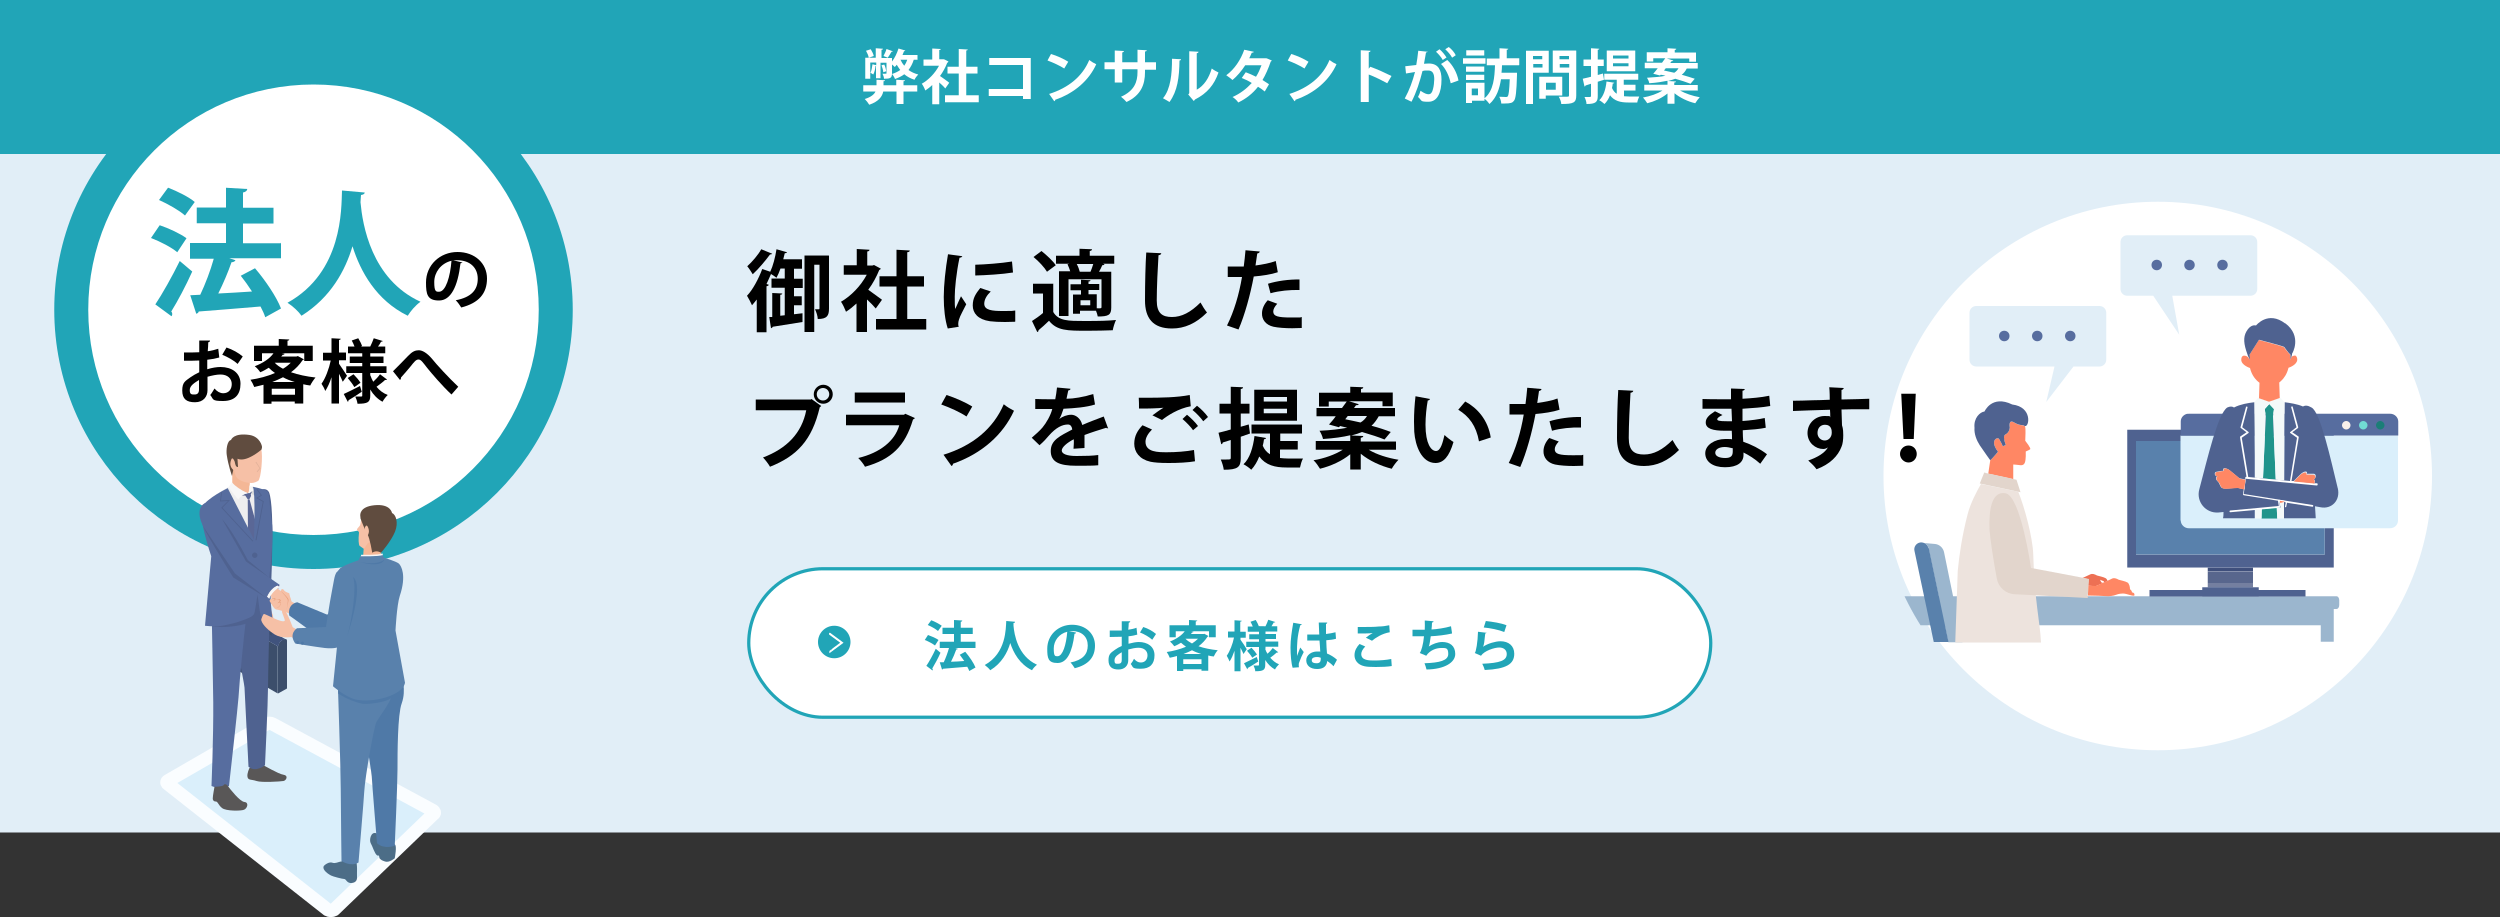
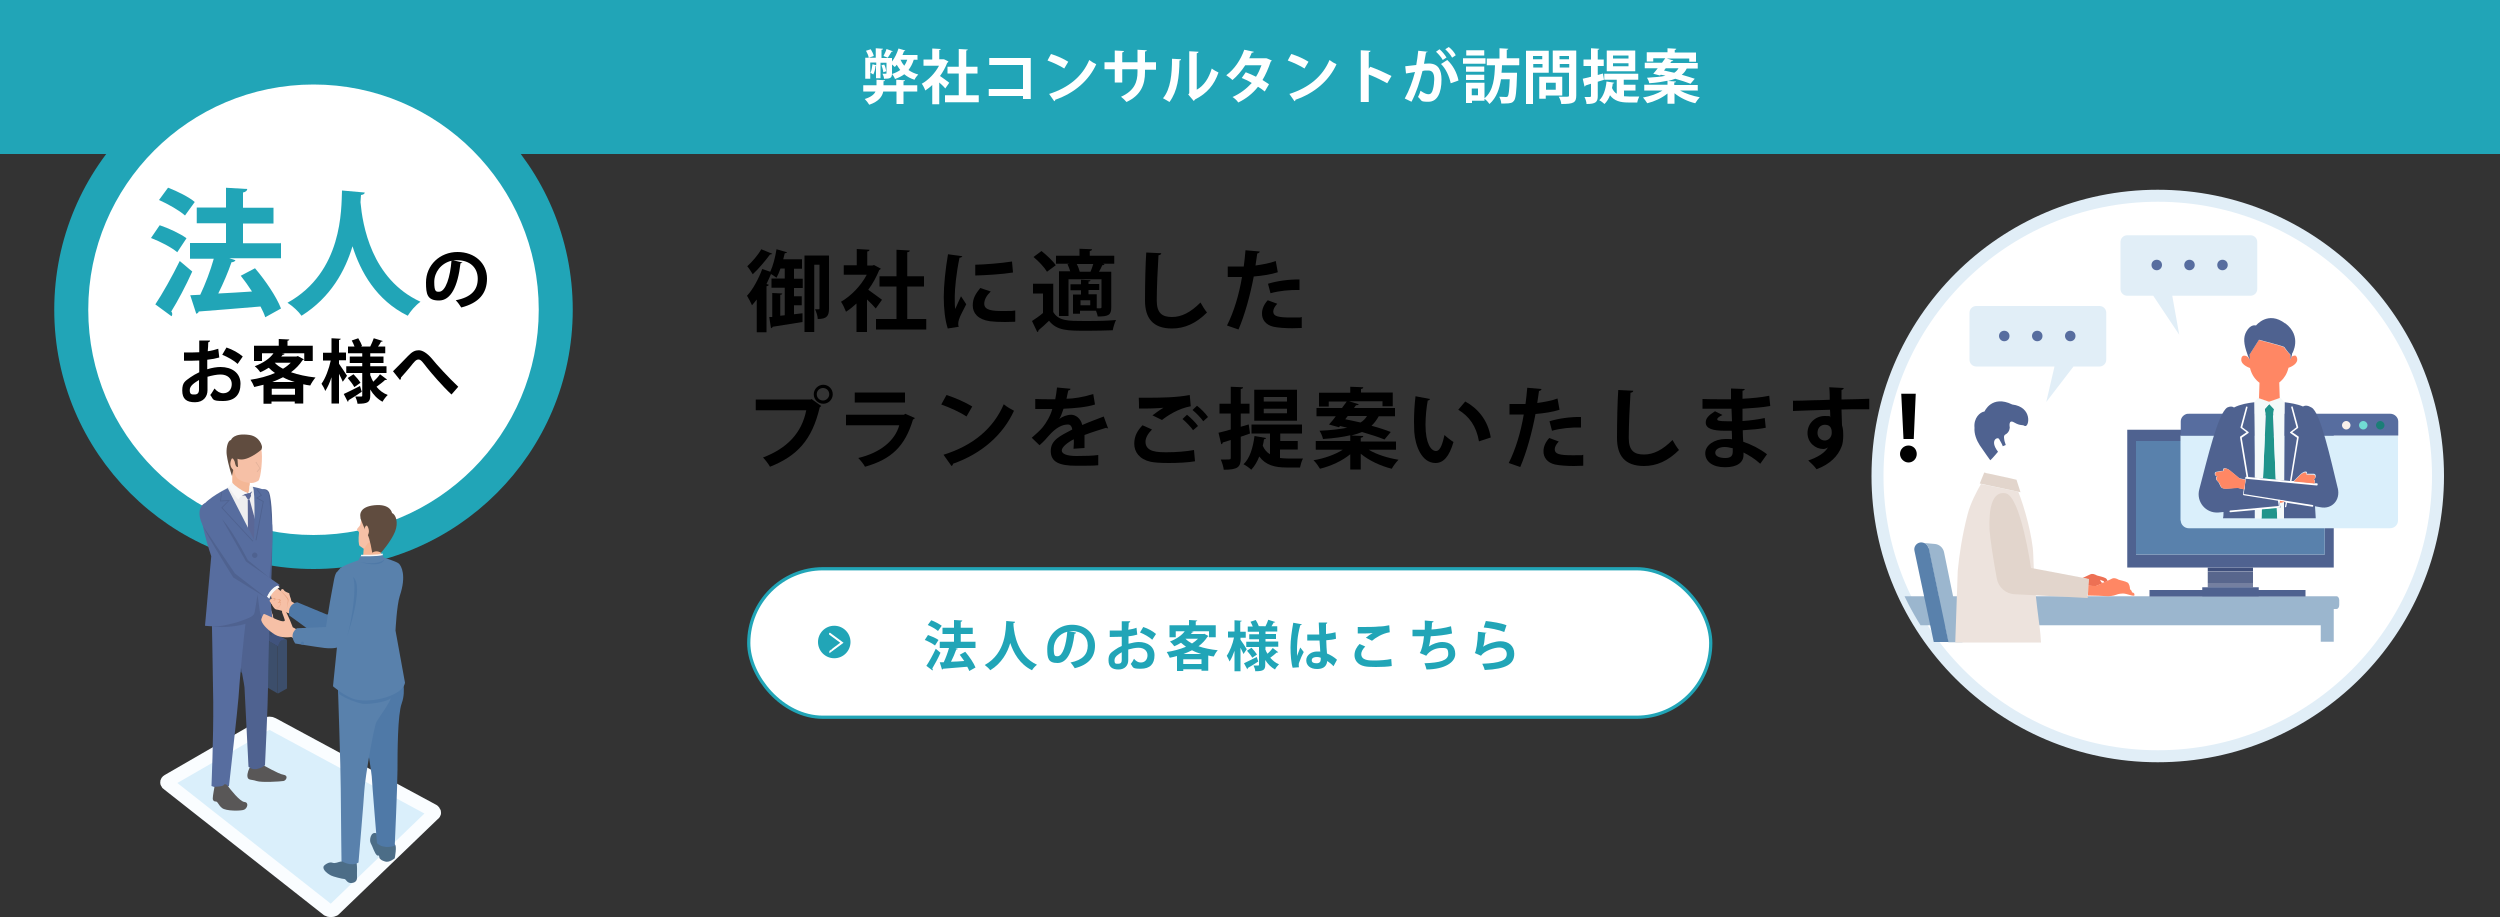
<svg xmlns="http://www.w3.org/2000/svg" id="_レイヤー_1" data-name=" レイヤー 1" version="1.1" viewBox="0 0 1000 366.9">
  <rect x="0" y="0" width="1000" height="366.9" fill="#333333" stroke="none" />
  <defs>
    <style>
      .cls-1 {
        fill: #ff8764;
      }

      .cls-1, .cls-2, .cls-3, .cls-4, .cls-5, .cls-6, .cls-7, .cls-8, .cls-9, .cls-10, .cls-11, .cls-12, .cls-13, .cls-14, .cls-15, .cls-16, .cls-17, .cls-18, .cls-19, .cls-20, .cls-21, .cls-22, .cls-23, .cls-24, .cls-25, .cls-26, .cls-27, .cls-28, .cls-29, .cls-30, .cls-31, .cls-32, .cls-33, .cls-34, .cls-35, .cls-36, .cls-37, .cls-38 {
        stroke-width: 0px;
      }

      .cls-39 {
        clip-path: url(#clippath);
      }

      .cls-2 {
        fill: #595757;
      }

      .cls-3 {
        fill: none;
      }

      .cls-4 {
        fill: #3f4f7c;
      }

      .cls-5 {
        fill: #e69c78;
      }

      .cls-6 {
        fill: #f6c0a6;
      }

      .cls-7 {
        fill: #f4b796;
      }

      .cls-8 {
        fill: #71dbd3;
      }

      .cls-9 {
        fill: #40537d;
      }

      .cls-10 {
        fill: #e1eef7;
      }

      .cls-11 {
        fill: #576d9f;
      }

      .cls-40 {
        stroke: #e1eef7;
        stroke-width: 4.8px;
      }

      .cls-40, .cls-41 {
        stroke-linecap: round;
        stroke-linejoin: round;
      }

      .cls-40, .cls-42, .cls-33, .cls-43 {
        fill: #fff;
      }

      .cls-41 {
        stroke: #fafdff;
        stroke-width: 5.3px;
      }

      .cls-41, .cls-21 {
        fill: #daeffb;
      }

      .cls-12 {
        fill: #eeeeef;
      }

      .cls-13 {
        fill: #000;
      }

      .cls-14 {
        fill: #5b5c8d;
      }

      .cls-15 {
        fill: #5a6796;
      }

      .cls-16 {
        fill: #4c6d87;
      }

      .cls-17 {
        fill: #ede3dd;
      }

      .cls-18 {
        fill: #ed7054;
      }

      .cls-19 {
        fill: #dbdcdc;
      }

      .cls-20 {
        fill: #21a5b7;
      }

      .cls-42 {
        stroke: #21a5b7;
        stroke-width: 1.3px;
      }

      .cls-42, .cls-43 {
        stroke-miterlimit: 10;
      }

      .cls-22 {
        fill: #f4f9f9;
      }

      .cls-23 {
        fill: #1b7e77;
      }

      .cls-24 {
        fill: #4f6290;
      }

      .cls-25 {
        fill: #9bb6ce;
      }

      .cls-26 {
        fill: #747fa0;
      }

      .cls-27 {
        fill: #604c3f;
      }

      .cls-28 {
        fill: #f9f0ea;
      }

      .cls-29 {
        fill: #5981ac;
      }

      .cls-30 {
        fill: #55608d;
      }

      .cls-31 {
        fill: #3c4e6b;
      }

      .cls-32 {
        fill: #4f79a7;
      }

      .cls-34 {
        fill: #20948b;
      }

      .cls-43 {
        stroke: #fff;
        stroke-width: .5px;
      }

      .cls-35 {
        fill: #e2d5cc;
      }

      .cls-36 {
        fill: #f7f7f7;
      }

      .cls-37 {
        fill: #58668d;
      }

      .cls-38 {
        fill: #e3b29a;
      }
    </style>
    <clipPath id="clippath">
      <circle class="cls-3" cx="863.1" cy="190.4" r="112.1" />
    </clipPath>
  </defs>
-   <rect class="cls-10" x="-2.5" y="-.5" width="1004.7" height="333.5" />
  <circle class="cls-40" cx="863.1" cy="190.4" r="112.1" />
  <g>
    <path class="cls-13" d="M317.6,125.7l3.4-.4v3.5c-4.4.7-9,1.4-11.9,1.9-.1.3-.4.5-.7.6l-.7-4.5h1.2v-9.6l4,.2c0,.3-.3.5-.8.5v8.4l1.8-.2v-11h-5.3v-3.7h5.3v-4h-1.7c-.5,1.4-1,2.6-1.6,3.7-.5-.4-1.4-1-2.2-1.5-.5,1.3-1.2,2.6-1.8,4l.9.3c0,.3-.4.5-.9.6v18.4h-3.9v-13.1c-.6.8-1.3,1.6-1.9,2.3-.4-.9-1.4-2.9-2-3.8,2.3-2.4,4.6-6.7,6.1-10.7l3.2,1.1c1.1-2.3,2-5.8,2.5-9l4.2,1.2c-.1.3-.5.4-.9.4-.2.8-.4,1.5-.6,2.4h7.5v3.8h-3.2v4h3.5v3.7h-3.5v3.3h3.1v3.6h-3.1v3.8ZM308.9,101.4c-.1.3-.5.4-.9.4-1.7,2.3-4.5,5.7-6.9,7.9-.5-.8-1.5-2.4-2.2-3.2,2-1.8,4.4-4.6,5.6-6.8l4.4,1.8ZM331.6,102.3v21.1c0,2.9-.8,4.2-4.5,4.2,0-1.1-.6-2.9-1.1-3.9.7,0,1.2,0,1.5,0s.3-.1.3-.5v-17.3h-2.1v26.9h-3.9v-30.6h9.7Z" />
    <path class="cls-13" d="M352.3,107.5c-.1.2-.3.4-.6.5-1.1,2.7-2.6,5.5-4.4,7.9,1.7,1.2,4.6,3.3,5.5,4l-2.5,3.5c-.8-1-2.2-2.4-3.5-3.6v13h-4.2v-11.4c-1.4,1.3-2.8,2.4-4.2,3.3-.4-1.1-1.4-3.2-2-4,4-2.3,7.9-6.3,10.3-10.8h-9.2v-3.8h5.2v-6.5l5.1.3c0,.4-.3.6-.9.7v5.6h2.1l.6-.2,2.8,1.5ZM362.9,127.6h7.6v4.2h-20.1v-4.2h8.2v-13h-6.8v-4.1h6.8v-10.6l5.3.3c0,.4-.3.6-1,.7v9.6h6.7v4.1h-6.7v13Z" />
    <path class="cls-13" d="M384.9,102.4c0,.4-.4.6-1.1.7-1.3,6.2-1.9,12.5-1.9,15.5s0,3.8.2,5c.4-1,1.8-4,2.3-5.1l2.1,3.2c-1.2,2.5-2.4,4.4-2.9,6.1-.2.6-.3,1.2-.3,1.7s0,.8.2,1.2l-4.4.7c-1.1-3.4-1.6-7.9-1.6-12.6s.7-11.3,1.7-17.1l5.8.8ZM406,128.7c-1.3,0-2.7.1-4,.1-2.3,0-4.4-.1-6-.3-4.9-.7-6.9-3.3-6.9-6.3s1.2-4.7,3-7l4.2,1.4c-1.6,1.5-2.6,3.2-2.6,4.9,0,2.6,3.2,2.9,7.4,2.9s3.5,0,5-.2v4.4ZM389.9,105.9c4-.1,10.6-.6,14.9-1.3l.4,4.4c-4.2.7-11,1.1-15.1,1.2v-4.3Z" />
    <path class="cls-13" d="M421.3,113.4v11.4c2.1,3.6,6,3.6,12.5,3.6s9.2-.1,12.6-.4c-.5,1-1.1,2.9-1.3,4.1-2.7.1-6.5.2-10.1.2-8.1,0-12.2,0-15.4-4-1.4,1.4-2.9,2.7-4.2,3.8,0,.4-.1.6-.5.7l-2.1-4.4c1.4-.9,3-2,4.4-3.2v-7.8h-4v-3.9h8ZM416.7,100.5c2,1.6,4.5,3.9,5.6,5.6l-3.5,2.6c-1-1.7-3.3-4.2-5.4-5.9l3.2-2.4ZM428.1,108.7c-.2-1-.7-2.1-1.1-3l.7-.2h-5.3v-3.2h9.4v-2.8l5,.2c0,.4-.3.6-.9.7v1.9h9.8v3.2h-4.5l.6.2c-.1.3-.5.4-.9.4-.3.8-.8,1.7-1.3,2.6h4.9v14.3c0,3-1.1,3.6-5.4,3.6-.1-.7-.4-1.5-.7-2.3h-6.4v1.2h-2.8v-7.7h3.2v-1.7h-4.2v-2.4h4.2v-1.8l3.8.2c0,.3-.3.5-.8.5v1h4.3v2.4h-4.3v1.7h3.3v5.6c1.8.1,1.9,0,1.9-.5v-11.1h-13.2v14.7h-3.8v-17.9h4.4ZM430.7,105.6c.6,1.1,1,2.3,1.2,3.1h4.3c.4-.9.8-2.1,1.1-3.1h-6.6ZM436.1,122.1v-2h-3.9v2h3.9Z" />
    <path class="cls-13" d="M464.5,101.3c0,.4-.4.7-1.1.8-.3,4.7-.7,12.9-.7,18.1s2.3,6.6,6.1,6.6,7.4-1.8,11.4-5.8c.5,1,1.9,3.2,2.6,4-4.4,4.4-9,6.4-14,6.4-7.8,0-10.8-4.3-10.8-11.2s.2-14.9.5-19.2l6.1.3Z" />
    <path class="cls-13" d="M511.1,108.9c-2.7.9-6.2,1.4-9.6,1.7-1.4,7.4-3.6,15.4-6.1,21.2l-4.6-1.6c2.8-5.6,4.8-12.3,6-19.4-.6,0-3.1,0-3.7,0s-1.4,0-2,0v-4.2c1.1,0,2.9,0,4.6,0s1.2,0,1.8,0c.3-2,.5-4.5.7-6.5l5.7.5c0,.4-.5.7-1,.8-.2,1.3-.5,3.2-.7,4.8,2.8-.4,5.7-.9,8.1-1.8l.8,4.4ZM520.5,131.2c-1.1,0-2.3.1-3.6.1-2.7,0-5.6-.2-7.5-.6-3.1-.7-4.7-2.9-4.6-5.4,0-1.7.8-3.6,2.3-5.2l3.8,1.4c-1.1,1.2-1.6,2.2-1.6,3.1,0,1.9,1.8,2.4,7.2,2.4s2.9,0,4.2-.2v4.4ZM507.2,113.5c3.5-1.1,8.4-1.8,12.6-1.7v4.2c-3.8-.1-8.1.3-11.6,1.3l-1-3.8Z" />
    <path class="cls-13" d="M302.3,159.8h22l.3-.2,3.9,2.8c-.2.2-.4.4-.6.5-3.1,13.2-9.1,19.5-19.9,23.8-.6-1.1-1.9-2.8-2.8-3.7,9.5-3.6,15.5-9.7,17.3-18.9h-20.2v-4.3ZM329.3,153.9c2.1,0,3.8,1.7,3.8,3.8s-1.7,3.8-3.8,3.8-3.8-1.7-3.8-3.8,1.8-3.8,3.8-3.8ZM331.7,157.7c0-1.4-1.1-2.5-2.5-2.5s-2.5,1.1-2.5,2.5,1.1,2.5,2.5,2.5,2.5-1.2,2.5-2.5Z" />
    <path class="cls-13" d="M365.9,167.3c-.1.2-.4.4-.7.5-3.2,10.7-8.6,15.9-19.2,18.9-.5-1-1.8-2.6-2.7-3.5,8.8-2.1,14.7-6.9,16.4-13.1h-21.3v-4.2h23.2l.5-.4,3.8,1.7ZM362,161h-20.1v-4h20.1v4Z" />
    <path class="cls-13" d="M378.6,158c3.5,1.1,7.7,3,10.3,4.6l-2.3,4c-2.5-1.7-6.7-3.6-10.1-4.8l2.1-3.8ZM377.4,181.9c11.9-3.7,20-10.6,24.1-20.2,1.3,1.1,2.8,1.9,4.1,2.6-4.4,9.6-12.8,17.1-24.4,21.2,0,.4-.3.8-.6.9l-3.2-4.5Z" />
    <path class="cls-13" d="M443.3,171.3c-.1,0-.2,0-.3,0-.2,0-.4,0-.5-.2-2.6.8-6.1,1.9-8.7,2.9,0,.7,0,1.5,0,2.4s0,1.8,0,2.8l-4.4.3c.1-1.3.2-2.7.1-3.8-2.7,1.4-4.8,3.2-4.8,4.5s1.9,2.2,5.9,2.2,6.5-.1,8.7-.4v4.1c-1.8.2-4.8.2-8.8.2-6.8,0-10.2-1.5-10.2-5.9s3.7-6,8.6-8.6c-.1-1-.6-2-1.7-2-2.3,0-4.8,1.2-7.7,4.5-.8,1-2.1,2.4-3.7,3.8l-3.1-3c1.5-1.3,3.2-2.8,4.3-4.1,1.5-1.8,3.3-4.9,3.9-7.4h-1.3c-.8,0-4.6,0-5.5,0v-4c2,.1,4.5.1,6.1.1h1.9c.3-1.5.5-2.9.7-4.7l5.4.5c0,.4-.4.6-.9.7-.2,1.1-.5,2.2-.7,3.3,2.8,0,6.9-.7,10.7-1.9l.7,4.2c-3.4,1.1-8.2,1.5-12.6,1.7-.6,1.9-1.2,3.4-1.7,4.1h0c1.3-1,3.1-1.7,4.8-1.7s3.8,1.4,4.4,4.1c2.7-1.2,6-2.4,8.6-3.4l1.6,4.4Z" />
    <path class="cls-13" d="M478.1,184.5c-2.8.5-6.9.7-10.6.7s-5.8-.2-7.3-.5c-4.5-1-6.5-4-6.5-7.2s1.4-5.4,3.3-7.4l3.8,1.7c-1.6,1.6-2.6,3.3-2.6,4.9,0,4.2,5,4.2,8.6,4.2s7.6-.3,10.8-.9l.4,4.5ZM460.9,166.2c1.2-.9,3.1-2.3,4.5-3.1h0c-1.8.2-6.8.4-9.8.3,0-1.1,0-3.3-.1-4.3.7,0,1.5,0,2.5,0,6.5,0,12.7-.1,17.9-1.1l.4,4.5c-5,.9-9.4,3.8-11.5,5.5l-3.9-1.9ZM477.3,172.2c-.8-1.3-3-3.5-4.3-4.6l1.8-1.7c1.5,1.2,3.4,3.1,4.4,4.5l-2,1.7ZM481.3,168.5c-.9-1.3-2.9-3.4-4.3-4.5l1.8-1.7c1.6,1.2,3.4,3.1,4.4,4.5l-1.9,1.7Z" />
    <path class="cls-13" d="M499.5,169.8l.5,3.6-3.7,1.3v8.5c0,3.6-1.1,4.7-6.8,4.7-.1-1.1-.7-3-1.2-4.1.8,0,1.7,0,2.3,0,1.5,0,1.7,0,1.7-.7v-7.1l-3.2,1c0,.4-.3.6-.6.7l-1.1-4.6c1.4-.3,3.1-.8,4.9-1.3v-6.4h-4.5v-3.9h4.5v-6.8l4.9.2c0,.4-.2.6-.9.7v5.9h3.5v3.9h-3.5v5.3l3.1-.9ZM512,179.9v3.3c1,.1,2,.2,3,.2s4.8,0,6.2,0c-.5.8-1,2.6-1.2,3.6h-5.4c-4.6,0-8.3-.9-10.9-4.4-.8,2.1-1.9,3.9-3.2,5.3-.7-.7-2.1-1.7-3.1-2.2,2.5-2.3,3.8-6.6,4.4-11.3l4.6.8c0,.3-.4.5-.8.5-.1.9-.3,1.8-.5,2.6.7,1.6,1.7,2.7,2.9,3.4v-8.3h-7.4v-3.6h20.2v3.6h-8.7v3h7v3.4h-7ZM518.8,155.9v12.4h-17.1v-12.4h17.1ZM514.8,160.6v-1.8h-9.3v1.8h9.3ZM514.8,165.3v-1.8h-9.3v1.8h9.3Z" />
    <path class="cls-13" d="M558.4,179.9h-10.9c3.1,1.9,7.6,3.3,11.9,4-.9.9-2.1,2.5-2.7,3.6-4.4-1.1-9-3.2-12.4-6v6.3h-4.2v-6.1c-3.3,2.7-7.7,4.7-12.1,5.8-.6-1-1.7-2.6-2.6-3.4,4.3-.7,8.7-2.3,11.7-4.2h-10.8v-3.5h13.8v-2.3c-2.9.7-6.4,1.2-10.9,1.5-.2-1-.8-2.4-1.4-3.3,4.8-.2,8.3-.7,11.1-1.2-1-.2-1.9-.5-2.9-.7l-.4.5-4-1.1c.8-.9,1.8-2,2.7-3.3h-7.7v-3.3h10.2c.7-.9,1.3-1.8,1.9-2.6h-7.2v2h-3.9v-5.5h12.5v-2.4l5.2.2c0,.4-.3.6-.9.7v1.4h12.7v5.5h-4.1v-2h-13.4l3.9,1.2c-.1.3-.5.4-1.1.4l-.8,1.1h16.4v3.3h-6.5c-.8,1.4-1.7,2.7-2.9,3.8,3,.8,5.7,1.7,7.7,2.5l-2.5,3c-2.2-.9-5.5-2-9-3-1.2.5-2.6,1-4.3,1.4l4.8.2c0,.4-.3.6-1,.7v1.5h14.1v3.5ZM539.1,166.4l-1,1.3c1.9.4,4,.8,6.1,1.3,1.2-.7,2-1.6,2.6-2.6h-7.7Z" />
    <path class="cls-13" d="M572,159.6c-.1.3-.5.6-.9.6-.5,2.7-.9,6.4-.9,9.7,0,7.7,2.3,10.5,4.2,10.5s2.7-3.5,3.4-6.4c.8.8,2.6,2.2,3.6,2.8-1.7,5.8-4,8.4-7.2,8.4-5.5,0-8.1-6.8-8.5-12.5,0-1.3-.1-2.6-.1-4.1,0-3.2.2-6.7.6-10.1l5.8,1.1ZM591.6,176.6c-1.1-6.3-4-10.1-8.3-12.7l2.8-3.3c5,2.7,9.1,7.5,10.2,14.4l-4.6,1.5Z" />
    <path class="cls-13" d="M623.8,163.9c-2.7.9-6.2,1.4-9.6,1.7-1.4,7.4-3.6,15.4-6.1,21.2l-4.6-1.6c2.8-5.6,4.8-12.3,6-19.4-.6,0-3.1,0-3.7,0s-1.4,0-2,0v-4.2c1.1,0,2.9,0,4.6,0s1.2,0,1.8,0c.3-2,.5-4.5.7-6.5l5.7.5c0,.4-.5.7-1,.8-.2,1.3-.5,3.2-.7,4.8,2.8-.4,5.7-.9,8.1-1.8l.8,4.4ZM633.1,186.3c-1.1,0-2.3.1-3.6.1-2.7,0-5.6-.2-7.5-.6-3.1-.7-4.7-2.9-4.6-5.4,0-1.7.8-3.6,2.3-5.2l3.8,1.4c-1.1,1.2-1.6,2.2-1.6,3.1,0,1.9,1.8,2.4,7.2,2.4s2.9,0,4.2-.2v4.4ZM619.8,168.5c3.5-1.1,8.4-1.8,12.6-1.7v4.2c-3.8-.1-8.1.3-11.6,1.3l-1-3.8Z" />
    <path class="cls-13" d="M653.3,156.3c0,.4-.4.7-1.1.8-.3,4.7-.7,12.9-.7,18.1s2.3,6.6,6.1,6.6,7.4-1.8,11.4-5.8c.5,1,1.9,3.2,2.6,4-4.4,4.4-9,6.4-14,6.4-7.8,0-10.8-4.3-10.8-11.2s.2-14.9.5-19.2l6.1.3Z" />
    <path class="cls-13" d="M680.9,159.6c2.1.1,5.5.1,8.2.1s2.3,0,3.3,0c0-1.5,0-3.2,0-4.3l5.5.2c0,.4-.4.6-.9.7v3.2c3.6-.2,7.3-.5,10.7-1.2l.4,4.1c-3.3.6-6.8.8-11.1,1.1,0,1.7,0,3.3,0,4.9,3.2-.2,6.7-.7,8.9-1.2l.4,3.9c-2.3.5-5.8.8-9.2,1,0,1.7.1,3.3.2,4.6,3.2,1.1,6.5,2.7,9.5,5l-2.7,3.8c-2.2-2-4.5-3.4-6.7-4.5v1c0,2.9-2.4,4.9-7.4,4.9s-7.9-2.3-7.9-5.6,3.8-5.7,8-5.7,1.8,0,2.7.2c0-1.1,0-2.3-.1-3.5-1,0-1.9,0-2.7,0-4.8,0-7.8-.8-7.7-3.4,0-1.5,1.1-2.8,3.7-4.4l3,1.5c-1.3.6-2.1,1.2-2.1,1.7s.5.8,4,.8,1.2,0,1.9,0l-.2-5c-1.1,0-2.3,0-3.4,0-2.4,0-6,0-8.2,0v-3.9ZM693,179.3c-1.1-.3-2.2-.5-3.1-.5-2.2,0-3.8.9-3.8,2.3s1.7,2.1,4,2.1,3-.9,3-2.6v-1.4Z" />
    <path class="cls-13" d="M717.1,160.3c2.2,0,5.3-.1,8.1-.2,1.7,0,4.2-.1,6.7-.2,0-.5,0-3.4-.2-5l5.8.3c0,.3-.4.7-.9.8,0,.8,0,2.4,0,3.8,4.6-.1,9.2-.2,11.1-.3v4.2c-1,0-2.4,0-3.9,0s-4.6,0-7.2.1l.2,6.3c.5,1.4.5,3.1.5,4,0,1.7-.2,3.5-.7,4.6-1.4,3.7-4.6,7-10,9-.7-1.1-2.3-2.6-3.3-3.5,3.8-1.3,6.7-3.1,7.9-5.3h0c-.4.4-1.2.7-1.9.7-3.1,0-6.3-2.5-6.3-6.4,0-4,3.3-6.8,6.8-6.8s1.6.2,2.3.5c0-.4,0-2.3-.1-3-2.6,0-14.2.5-14.8.5v-4ZM732.7,173.1c0-.8,0-3.2-2.7-3.2-1.7,0-3,1.2-3,3.3,0,1.8,1.4,3,2.9,3s2.8-1.3,2.8-3.1Z" />
    <path class="cls-13" d="M760,181.6c0-1.9,1.5-3.4,3.4-3.4s3.3,1.5,3.3,3.4-1.5,3.4-3.3,3.4-3.4-1.6-3.4-3.4ZM761.4,175.6l-.9-18.1h5.8l-.8,18.1h-4.1Z" />
  </g>
  <g class="cls-39">
    <g>
      <path class="cls-25" d="M934.6,238.5h-173.7c-.6,0-1.1.7-1.1,1.6v1.9c0,.9.5,1.6,1.1,1.6h1.1v13.1h5.3v-6.6h161v6.6h5.2v-13.1h1.1c.6,0,1.1-.7,1.1-1.6v-1.9c0-.9-.5-1.6-1.1-1.6Z" />
      <g>
        <rect class="cls-24" x="859.8" y="236" width="62.4" height="2.6" />
        <g>
          <rect class="cls-4" x="883.1" y="227" width="18.1" height="1.6" />
          <rect class="cls-37" x="883.1" y="228.7" width="18.1" height="4.5" />
          <rect class="cls-26" x="883.1" y="233.2" width="18.1" height="1.8" />
        </g>
        <path class="cls-24" d="M850.9,171.9v55.1h82.6v-55.1h-82.6ZM929.9,221.8h-75.5v-45.4h75.5v45.4Z" />
        <rect class="cls-29" x="854.4" y="176.4" width="75.5" height="45.4" />
        <rect class="cls-24" x="880.9" y="234.9" width="22.6" height="3.6" />
      </g>
      <g>
        <g>
          <path class="cls-21" d="M872.3,208.2c0,1.7,1.5,3.1,3.2,3.1h80.5c1.8,0,3.2-1.4,3.2-3.1v-34h-87v34Z" />
          <path class="cls-11" d="M956.1,165.5h-80.5c-.4,0-.9,0-1.3.2-1.2.5-2,1.6-2,2.9v5.6h87v-5.6c0-1.7-1.5-3.1-3.2-3.1Z" />
          <g>
            <path class="cls-28" d="M940.2,170.1c0,.9-.8,1.7-1.7,1.7s-1.7-.8-1.7-1.7.8-1.7,1.7-1.7,1.7.8,1.7,1.7Z" />
            <path class="cls-8" d="M947,170.1c0,.9-.8,1.7-1.7,1.7s-1.7-.8-1.7-1.7.8-1.7,1.7-1.7,1.7.8,1.7,1.7Z" />
            <path class="cls-23" d="M953.8,170.1c0,.9-.8,1.7-1.7,1.7s-1.7-.8-1.7-1.7.8-1.7,1.7-1.7,1.7.8,1.7,1.7Z" />
          </g>
        </g>
        <g>
          <g>
            <g>
              <polygon class="cls-34" points="905.2 191.4 910.3 191.9 909.2 166.5 909.2 166.5 909.6 163.6 907.7 161.6 905.9 163.6 906.3 166.5 906.3 166.5 905.2 191.4" />
              <polygon class="cls-34" points="910.7 203 904.7 203.6 904.6 207.4 910.9 207.4 910.7 203" />
            </g>
            <g>
              <polygon class="cls-22" points="911.9 201.2 912.3 202.9 910.7 203 910.9 207.4 913.6 207.4 913.6 203.5 913.6 200.4 911.6 200 911.9 201.2" />
              <polygon class="cls-22" points="901.9 207.4 904.6 207.4 904.7 203.6 901.9 203.8 901.9 207.4" />
              <polygon class="cls-22" points="913.9 160.9 912.1 159.1 912 159.2 907.7 160.7 903.8 159.3 903.3 159.1 901.6 160.9 901.6 160.9 901.8 182.3 901.8 191.1 905.2 191.4 906.3 166.5 906.3 166.5 905.9 163.6 907.7 161.6 909.6 163.6 909.2 166.5 909.2 166.5 910.3 191.9 913.7 192.2 913.9 161 913.9 160.9" />
            </g>
            <path class="cls-24" d="M935.1,195.3c-2.7-11-6.9-30.5-10.5-32.3-1.5-.9-2.6-.9-3.4-.4-2.3-1-5.1-1.4-7.3-1.7h0s-.2,31.3-.2,31.3l-3.4-.3-5-.5h0l-3.4-.3v-8.8c0,0-.2-21.4-.2-21.4h0c-2.5.3-5.6.8-8.1,2.1-.7-.5-1.6-.5-2.7,0-3.8,2.5-7.9,20.4-11.2,32.8-1.3,4.9,2.6,9.6,7.7,9.2l2-.2c0,.8,0,1.7-.2,2.5h12.7v-3.6s2.8-.2,2.8-.2h0l6-.5h1.5c0-.1-.4-1.8-.4-1.8l-.3-1.3,2.1.4h0l.9.2-.9.2v2.7s0,3.9,0,3.9h12.7c-.1-1.7-.2-3.3-.3-4.8l2.2.4c4.4.9,8.1-2.7,6.9-7.7ZM898,195.8l-3.1-.7-3.8.3s-2.3.3-2.8-.7c-.1-.3-.3-.5-.5-1-.4-1.2-1.3-1.4-1.4-2.2-.1-.9.5-1,.5-1,0,0-1,0-1-1,0-.8.7-.8.7-.8,0,0,2-.4,2.7-.4-.5-1.5,1.3-1.1,2.4-.3.9.7,4,3.3,4,3.3l2.5.5-.4,4ZM926,191.4c-.2.2-.5.3-.6.3,0,0,0,0,0,0,0,0,0,0,0,0,.1,0,.6.1.6.9,0,0,0,0,0,0,0,0,0,0,0,0,0,0,0,0,0,.1,0,.2-.1.3-.2.4,0,0,0,0,0,.1h0l-8.3-.8c.9-.9,2.3-2.4,2.9-2.9,1-.9,2.7-1.5,2.4,0,.5,0,1.6,0,2.2,0,.3,0,.5,0,.5,0,0,0,.7,0,.8.8,0,.4,0,.6-.2.8Z" />
            <path class="cls-33" d="M927.3,193.3h-1.5c0-.1-8.2-.9-8.2-.9h-1c0,0,2.9-17.5,2.9-17.5,0-.1,0-.2-.1-.3l-2.5-1.7,2.3-1.7c0,0,.1-.2.1-.3l-2.2-8.1c0-.2-.2-.3-.4-.2-.2,0-.3.2-.2.4l2.1,7.9-2.5,1.9c0,0-.1.1-.1.2,0,0,0,.2.1.2l2.7,1.9-2.8,17.3-16.7-1.6-2.6-15.7,2.7-1.9c0,0,.1-.1.1-.2,0,0,0-.2-.1-.2l-2.5-1.9,2.1-7.9c0-.2,0-.3-.2-.4-.2,0-.3,0-.4.2l-2.2,8.1c0,.1,0,.2.1.3l2.3,1.7-2.5,1.7c0,0-.1.2-.1.3l2.6,15.8h-.1c-.2,0-.3.1-.4.3v.9c-.1,0-.6,3.9-.6,3.9l-.3,1.9c0,.2.1.3.3.4l13.7,2.2.3,2.1-19.4,1.8c-.2,0-.3.2-.3.4,0,.2.2.3.3.3s0,0,0,0l19.7-1.8c0,0,.2,0,.2-.1,0,0,0-.2,0-.3l-.2-1.4v-.8c-.1,0,1.6.3,1.6.3h.3c0,0,.6.2.6.2l-.3,1.6c0,.2,0,.3.2.3,0,0,0,0,0,0,.1,0,.3-.1.3-.2l.3-1.6,10.2,1.6s0,0,0,0c.2,0,.3-.1.3-.3,0-.2,0-.4-.3-.4l-27.5-4.4.8-6.1,28.4,2.7c.2,0,.3-.1.4-.3,0-.2-.1-.3-.3-.4Z" />
            <g>
              <path class="cls-1" d="M895.9,191.4s-3.2-2.7-4-3.3c-1.1-.8-2.9-1.2-2.4.3-.7,0-2.7.4-2.7.4,0,0-.7,0-.7.8,0,1,1,1,1,1,0,0-.6,0-.5,1,0,.8,1,1,1.4,2.2.2.5.3.7.5,1,.5,1,2.8.7,2.8.7l3.8-.3,2.6.6.5-3.9-2.2-.4Z" />
              <polygon class="cls-1" points="913.6 200.6 911.9 200.3 912.1 201.2 913.6 200.8 914 200.7 913.6 200.6" />
              <path class="cls-1" d="M925.9,192.8s0,0,0-.1c0,0,0,0,0,0,0,0,0,0,0,0,0-.8-.5-.9-.6-.9,0,0,0,0,0,0,0,0,0,0,0,0,0,0,.4,0,.6-.3.2-.2.3-.4.2-.8,0-.8-.8-.8-.8-.8,0,0-.2,0-.5,0-.6,0-1.7-.1-2.2,0,.3-1.5-1.4-.9-2.4,0-.5.5-1.8,1.8-2.7,2.7l8.2.8c0-.1.1-.2.2-.3Z" />
            </g>
          </g>
          <g>
            <path class="cls-1" d="M918.4,142.3c-.5-.2-1.2,0-1.8.4l-.4,1.3v-2c-.1-.1-.3-.3-.5-.5-.9-1-2.1-2.6-2.1-2.6,0-.3-10.1-2.9-10.1-2.9l-3.8,6v.7c0,0,.1,1,.1,1v.3s0-.1,0-.1l-.5-1c0,0-.2-.1-.3-.2-.5-.4-1.2-.5-1.7-.4-.5.2-.8.7-.8,1.6,0,2.2,3.5,3.3,3.5,3.3.7,3,2.4,4.9,3.8,5.9l-.2,6.2,4,1.4,4.3-1.5-.2-6.2c.2-.2.5-.4.7-.6,1.2-1.1,2.4-2.8,3-5.3,0,0,0,0,0,0,.4-.1,3.4-1.2,3.5-3.2,0-.9-.3-1.4-.7-1.6Z" />
            <path class="cls-24" d="M914.1,129.4c-6.9-5.3-11.7.8-11.7.8,0,0-2.1-.8-3.9,2.5-1.2,2.2-1.1,4.8.5,9.1,0,.2.2.4.2.6l.2.4.6,1.1-.2-2,3.8-6s10,2.6,10.1,2.9c0,0,1.6,2.3,2.5,3.1v2l.4-1.3.2-.7v-.4c.1,0,4.2-7-2.7-12.2Z" />
          </g>
        </g>
      </g>
      <g>
        <path class="cls-25" d="M771.4,219.3l7.9,37.6h5.7l-7.4-36.1c-.4-1.7-1.8-3-3.5-3.2l-4.4-.4c.9.4,1.5,1.1,1.7,2.1Z" />
        <path class="cls-29" d="M771.4,219.3c-.2-1-.9-1.7-1.7-2.1-.5-.2-1.1-.3-1.7-.2-1.6.3-2.6,1.9-2.2,3.4l7.7,36.4h5.9l-7.9-37.6Z" />
      </g>
      <g>
        <g>
-           <path class="cls-1" d="M811.5,178.2l-1.4-1.9c0-2.1.3-4.2-.1-5.9,0,0,0,0-.1,0-1.1-.6-1.7.1-4.2-1.4-2.5-1.4-1.8,1.9-1.8,1.9,0,0,.1,2-1.9,3-.8.5-.4,1.7-.2,2.5l.5,1.6-1.2.5s0-.4-1.4-2.8c-.5-1.2-4.1.3-.5,5,0,0-2.6,3.1-3.1,3.4l-.8,5.4,9.2,2,.8.2v-5.9c.1,0,1.5.1,3.1.3,1.7,0,1.8-1.7,1.9-3.6v-1.9c0,0,1.3-.6,1.3-.6.8-.3.6-.7-.1-1.7Z" />
          <path class="cls-24" d="M804.9,161.8c-8.2-4-11.1,2.8-11.1,2.8-1.8.2-4.4,2.6-4,6.5-.2,2.4.8,5,2.1,7,1.8,2.7,4,5.7,4.2,6,.5-.3,3.1-3.4,3.1-3.4-3.6-4.7,0-6.2.5-5,1.4,2.4,1.4,2.8,1.4,2.8l1.2-.5-.5-1.6c-.1-.8-.5-2,.2-2.5,2-1,1.9-3,1.9-3,0,0-.7-3.4,1.8-1.9,2.6,1.5,3.2.7,4.2,1.4,0,0,0,0,.1,0,1.7.5,3.1-7.6-5.1-8.6Z" />
        </g>
        <g>
          <path class="cls-17" d="M813.3,221.8c-.2-6.9-3.6-19.3-6-25.1l-14.9-3.1c-1.6,2.7-4.3,7.8-5.4,12.3-2.1,8.1-3.3,16-3.9,22.4l-1,28.7h34.3c-.4-8.4-2.6-16.6-3.1-35.1Z" />
          <polygon class="cls-35" points="806.6 191.9 805.3 191.6 804.5 191.4 795.3 189.4 794.7 189.3 794.1 189.1 793.7 189 791.9 193.4 792.4 193.5 796.1 194.3 804.5 196.1 807.3 196.7 808.2 196.9 806.6 191.9" />
          <g>
            <path class="cls-18" d="M835.3,234.2c0,0,.2,0,.4.1l2.5.2s.2,0,.5-.2c.2-.1.6-.3,1-.4.4-.2,1-.4,1.5-.7l-.7-.3-.5-1,1.5.6.2.5c.5-.2.9-.4,1.3-.6-.1-.5-.4-.9-.7-1.1-.8-.5-3.2-1-3.5-1.1h0c-1-.6-2-.8-2.6-.5-.5.2-1.8.9-3.2,1.5l2.4.5-.2,2.6Z" />
            <path class="cls-1" d="M852.8,237c0-.6-.5-1.1-.8-1.3,0,0,0-1.3-.5-2.1-.1-.3-.3-.5-.5-.6-.8-.5-3.2-1-3.5-1.1h0c-1-.6-2-.8-2.6-.5-.3.2-1.1.5-1.9.9-.4.2-.9.4-1.3.6-.2,0-.3.1-.5.2-.5.2-1,.5-1.5.7-.4.2-.7.3-1,.4-.3.1-.5.2-.5.2l-2.5-.2h-.4s-.1,2.2-.1,2.2v1.8c-.1,0,4.2.1,4.2.1l3.9.2s2.1-.1,3.2-.6c.9-.4,2.2-.5,2.7-.5,1.6,0,4.6,1.5,4.6.6s-.5-.9-1.1-1.1Z" />
            <path class="cls-35" d="M833.1,231.1l-17.4-3.3-2.2-.4-1.1-.2s-4.1-28.8-10.2-29.9c-5.6-1-6.7,6.8-6.4,14.5.2,3.5,1.7,13.1,2.9,19.5.6,3.6,3.6,6.3,7.3,6.4l9.9.5,19.2,1v-1c0,0,.2-1.8.2-1.8v-2.2c.1,0,.1,0,.1,0l.2-2.6-2.4-.5Z" />
          </g>
        </g>
      </g>
      <g>
        <path class="cls-10" d="M839.8,122.4h-49.3c-1.5,0-2.7,1.2-2.7,2.7v18.8c0,1.5,1.2,2.7,2.7,2.7h31.3l-3.3,14.2,10.9-14.2h10.4c1.5,0,2.7-1.2,2.7-2.7v-18.8c0-1.5-1.2-2.7-2.7-2.7Z" />
        <g>
          <path class="cls-11" d="M826,134.4c0,1.1.9,2.1,2.1,2.1s2.1-.9,2.1-2.1-.9-2.1-2.1-2.1-2.1.9-2.1,2.1Z" />
          <path class="cls-11" d="M812.8,134.4c0,1.1.9,2.1,2.1,2.1s2.1-.9,2.1-2.1-.9-2.1-2.1-2.1-2.1.9-2.1,2.1Z" />
          <path class="cls-11" d="M799.6,134.4c0,1.1.9,2.1,2.1,2.1s2.1-.9,2.1-2.1-.9-2.1-2.1-2.1-2.1.9-2.1,2.1Z" />
        </g>
      </g>
      <g>
        <path class="cls-10" d="M850.9,94.1h49.3c1.5,0,2.7,1.2,2.7,2.7v18.8c0,1.5-1.2,2.7-2.7,2.7h-31.3l2.8,15.6-10.4-15.6h-10.4c-1.5,0-2.7-1.2-2.7-2.7v-18.8c0-1.5,1.2-2.7,2.7-2.7Z" />
        <g>
          <path class="cls-11" d="M864.8,106c0,1.1-.9,2.1-2.1,2.1s-2.1-.9-2.1-2.1.9-2.1,2.1-2.1,2.1.9,2.1,2.1Z" />
          <path class="cls-11" d="M877.9,106c0,1.1-.9,2.1-2.1,2.1s-2.1-.9-2.1-2.1.9-2.1,2.1-2.1,2.1.9,2.1,2.1Z" />
          <path class="cls-11" d="M891.1,106c0,1.1-.9,2.1-2.1,2.1s-2.1-.9-2.1-2.1.9-2.1,2.1-2.1,2.1.9,2.1,2.1Z" />
        </g>
      </g>
    </g>
  </g>
  <rect class="cls-20" x="-2.5" y="-1" width="1003.7" height="62.6" />
  <g>
    <path class="cls-33" d="M362,32.1c0,.2-.2.4-.6.4v1.6h5.5v2.5h-5.5v5h-2.8v-5h-5.3c-.4,2-1.8,4-5.6,5.3-.4-.7-1.2-1.7-1.8-2.3,2.6-.8,3.8-1.9,4.3-3h-4.9v-2.5h5.3v-2.2l3.4.2c0,.2-.2.4-.6.4v1.6h5.1v-2.2l3.4.2ZM366.9,23.9h-1.4c-.5,1.6-1.2,2.9-2.1,4.1,1.1.8,2.4,1.4,3.9,1.8-.5.5-1.2,1.4-1.5,2.1-1.6-.5-2.9-1.2-4.1-2.2-1,.8-2.3,1.4-3.7,1.9-.2-.6-.8-1.6-1.2-2,1.2-.4,2.3-.9,3.3-1.6-.5-.7-1-1.4-1.4-2.1-.3.3-.5.7-.8.9-.2-.3-.7-.6-1.1-1v3.5c0,2-.8,2.2-3.2,2.2,0-.6-.3-1.4-.6-2,.3,0,.6,0,.8,0,.8,0,.8,0,.8-.3v-4.1h-2.4v6.2h-1.8v-4.9c0,0-.1,0-.2,0-.1,1.2-.4,2.5-.9,3.4-.3-.2-.8-.5-1.1-.7.4-.8.6-2.1.8-3.4l1.5.4v-1.1h-2.4v6.5h-2v-8.4h4.2v-3.8l2.9.2c0,.2-.2.4-.6.4v3.3h4.2v1.4c1.1-1.4,2-3.3,2.6-5.2l2.7.8c0,.2-.3.3-.5.3-.2.5-.4,1-.6,1.5h6v2ZM348.3,19.7c.5.8,1.1,2,1.2,2.7l-2,.7c-.1-.8-.6-1.9-1.1-2.8l1.9-.6ZM353.7,25.8c.4.8.7,2,.8,2.7l-1.2.4c0-.8-.4-1.9-.7-2.8l1.2-.3ZM353.4,22.4c.4-.8,1-2,1.2-2.8l2.5.9c0,.2-.3.2-.5.2-.4.7-1,1.7-1.5,2.4l-1.7-.7ZM360.2,23.9c.4.9.9,1.7,1.5,2.4.5-.7.9-1.5,1.2-2.4h-2.8Z" />
    <path class="cls-33" d="M379.3,24.7c0,.2-.2.3-.4.4-.7,1.8-1.7,3.7-2.9,5.3,1.2.8,3.1,2.2,3.7,2.7l-1.6,2.3c-.5-.7-1.5-1.6-2.4-2.4v8.7h-2.8v-7.7c-.9.9-1.9,1.6-2.8,2.2-.2-.7-.9-2.1-1.4-2.7,2.7-1.5,5.3-4.2,6.9-7.2h-6.2v-2.5h3.5v-4.4l3.4.2c0,.2-.2.4-.6.4v3.7h1.8c0-.1,1.9.9,1.9.9ZM386.4,38.1h5.1v2.8h-13.5v-2.8h5.5v-8.7h-4.5v-2.7h4.5v-7.1l3.6.2c0,.2-.2.4-.6.4v6.5h4.5v2.7h-4.5v8.7Z" />
    <path class="cls-33" d="M412.3,23.2v16.4h-3.1v-1.2h-13.7v-2.8h13.7v-9.6h-13.5v-2.8h16.6Z" />
    <path class="cls-33" d="M420.4,21.6c2.4.7,5.2,2,6.9,3.1l-1.6,2.7c-1.7-1.1-4.5-2.4-6.7-3.2l1.4-2.6ZM419.6,37.6c7.9-2.5,13.4-7.1,16.1-13.6.9.7,1.9,1.3,2.8,1.7-2.9,6.4-8.6,11.5-16.4,14.2,0,.3-.2.5-.4.6l-2.1-3Z" />
    <path class="cls-33" d="M462.4,27.9h-4.4v1c0,4.9-1.6,9.2-7.4,11.9-.5-.6-1.4-1.5-2.2-2.1,5.4-2.4,6.6-6,6.6-9.9v-1.1h-6.1v5.3h-3v-5.3h-4.1v-2.8h4.1v-4.7l3.7.2c0,.2-.3.5-.7.6v3.9h6.1v-5l3.7.2c0,.3-.3.5-.7.5v4.3h4.4v2.8Z" />
    <path class="cls-33" d="M472.4,23.7c0,.3-.2.5-.6.5-.1,6.8-.8,12.2-4,16.6-.7-.4-1.8-1.1-2.6-1.5,3.1-3.7,3.6-9.8,3.6-15.8l3.7.2ZM478.5,36c3.2-1.7,5.1-4.9,6.2-8.6.6.5,2,1.3,2.7,1.6-1.7,4.9-4.5,8.3-9.4,10.8-.1.2-.4.5-.5.6l-2.2-2.6.4-.5v-16.8l3.7.2c0,.3-.2.5-.7.6v14.7Z" />
    <path class="cls-33" d="M508.7,24.2c0,.2-.2.3-.4.4-.9,2.7-2.1,5.4-3.3,7.4.8.5,1.9,1.2,2.6,1.7l-1.7,2.9c-.7-.6-1.8-1.4-2.7-1.9-2.1,2.7-4.8,4.8-7.9,6.3-.4-.7-1.6-1.8-2.3-2.2,3-1.3,5.6-3.3,7.7-5.6-1.2-.8-2.7-1.5-4-2l1.6-2.3c1.3.5,2.8,1.1,4.1,1.8.9-1.4,1.6-3,2.2-4.6h-6.5c-1.5,2.3-3.3,4.4-5.1,5.9-.6-.5-1.7-1.4-2.5-1.9,3.3-2.4,5.8-6.2,7.2-10.2l3.8.8c0,.3-.4.4-.8.4-.2.6-.7,1.5-1,2.2h6.8c0-.1,2.2.9,2.2.9Z" />
    <path class="cls-33" d="M516.5,21.6c2.4.7,5.2,2,6.9,3.1l-1.6,2.7c-1.7-1.1-4.5-2.4-6.7-3.2l1.4-2.6ZM515.7,37.6c7.9-2.5,13.4-7.1,16.1-13.6.9.7,1.9,1.3,2.8,1.7-2.9,6.4-8.6,11.5-16.4,14.2,0,.3-.2.5-.4.6l-2.1-3Z" />
    <path class="cls-33" d="M554.9,33.3c-2-1.1-5-2.6-7.4-3.5v11h-3.2v-20.7l3.9.2c0,.3-.2.5-.7.6v6.6l.6-.8c2.6.9,6.1,2.5,8.5,3.7l-1.7,2.9Z" />
    <path class="cls-33" d="M571.2,20.5c0,.3-.4.4-.8.5-.2,1.2-.6,3.2-.8,4.5.6,0,1.5-.1,1.9-.1,3.9,0,5.1,2.7,5.1,6.4h0c0,5.2-1.6,8.9-5.2,8.9s-2.4-.4-4.2-1.9c.4-.7.8-1.7,1-2.5,1.6,1.1,2.5,1.4,3.2,1.4,1,0,1.5-.8,1.8-2.1.3-1,.5-3,.5-3.9,0-2.3-.7-3.5-2.4-3.5s-1.4,0-2.3.2c-1.1,4.3-2.4,8.5-4.4,12.3l-2.7-1.3c1.9-3.5,3.1-6.8,4.1-10.6-.8.1-2.5.4-3.6.6l-.3-2.9,4.4-.5c.3-1.7.6-3.7.8-5.7l3.8.4ZM577.1,24c-.5-1-1.8-2.5-2.7-3.3l1.4-1c1.1.9,2.2,2.3,2.8,3.3l-1.5,1ZM580.3,33.4c-.6-3-2.1-6.1-3.9-7.8l2.5-1.6c2.2,2,3.9,5.1,4.5,8.2l-3.1,1.1ZM580.8,23c-.5-1-1.8-2.5-2.7-3.3l1.4-.9c1.1.8,2.3,2.2,2.8,3.3l-1.5,1Z" />
    <path class="cls-33" d="M594.2,23.3v2.2h-9v-2.2h9ZM607.6,26.1h-6.8c0,1-.1,2-.2,3h4.6s1.6,0,1.6,0c0,.3,0,.6,0,.9-.2,6.8-.5,9.4-1.2,10.3-.6.8-1.3,1.1-3.7,1.1s-.9,0-1.4,0c0-.8-.4-2-.8-2.7,1.1,0,2.1.1,2.6.1s.6,0,.8-.3c.4-.5.6-2.3.8-6.8h-3.5c-.6,3.7-1.7,7.3-4.6,9.9-.5-.7-1.2-1.5-2-2.1v.8h-5v.9h-2.4v-8.1h7.4v6.2c3.7-3.1,4-8.4,4.2-13.2h-3.3v-2.7h5.1v-4.1l3.5.2c0,.2-.2.4-.6.4v3.4h5v2.7ZM593.7,26.6v2.1h-7.3v-2.1h7.3ZM586.4,32v-2.1h7.3v2.1h-7.3ZM593.7,20.1v2.1h-7.2v-2.1h7.2ZM591.2,38.1v-2.7h-2.5v2.7h2.5Z" />
    <path class="cls-33" d="M619.5,29.1h-6.3v12.5h-2.8v-21.3h9.1v8.9ZM616.9,22.4h-3.7v1.3h3.7v-1.3ZM613.3,27h3.7v-1.4h-3.7v1.4ZM624.9,38.2h-6.6v1.3h-2.6v-8.8h9.2v7.5ZM622.3,33.1h-3.9v2.8h3.9v-2.8ZM630.5,20.3v17.9c0,2.9-1.1,3.4-6,3.4,0-.8-.5-2.1-1-2.9.8,0,1.6,0,2.3,0,1.7,0,1.8,0,1.8-.6v-9h-6.5v-8.9h9.3ZM627.6,22.4h-3.8v1.3h3.8v-1.3ZM623.9,27h3.8v-1.4h-3.8v1.4Z" />
    <path class="cls-33" d="M641.2,29.5l.4,2.4-2.5.8v5.7c0,2.4-.8,3.2-4.5,3.2,0-.8-.4-2-.8-2.8.5,0,1.1,0,1.5,0,1,0,1.1,0,1.1-.5v-4.8l-2.2.7c0,.2-.2.4-.4.4l-.7-3.1c.9-.2,2.1-.5,3.3-.8v-4.3h-3v-2.6h3v-4.5l3.3.2c0,.2-.2.4-.6.4v3.9h2.4v2.6h-2.4v3.6l2.1-.6ZM649.6,36.3v2.2c.6,0,1.3.1,2,.1s3.2,0,4.1,0c-.3.6-.7,1.7-.8,2.4h-3.6c-3.1,0-5.6-.6-7.3-2.9-.5,1.4-1.3,2.6-2.2,3.5-.5-.4-1.4-1.2-2.1-1.5,1.7-1.6,2.6-4.4,2.9-7.5l3.1.5c0,.2-.2.3-.6.3,0,.6-.2,1.2-.3,1.8.5,1.1,1.1,1.8,1.9,2.3v-5.6h-5v-2.4h13.6v2.4h-5.8v2h4.7v2.3h-4.7ZM654.1,20.2v8.3h-11.4v-8.3h11.4ZM651.4,23.4v-1.2h-6.2v1.2h6.2ZM651.4,26.5v-1.2h-6.2v1.2h6.2Z" />
    <path class="cls-33" d="M679.3,36.2h-7.3c2.1,1.2,5.1,2.2,7.9,2.7-.6.6-1.4,1.7-1.8,2.4-3-.7-6.1-2.2-8.3-4v4.2h-2.8v-4.1c-2.2,1.8-5.2,3.2-8.1,3.9-.4-.7-1.2-1.7-1.7-2.3,2.9-.5,5.8-1.5,7.8-2.8h-7.3v-2.3h9.3v-1.6c-1.9.4-4.3.8-7.3,1-.1-.7-.5-1.6-.9-2.2,3.2-.2,5.6-.4,7.4-.8-.6-.2-1.3-.3-1.9-.4l-.3.3-2.7-.7c.5-.6,1.2-1.4,1.8-2.2h-5.2v-2.2h6.9c.4-.6.9-1.2,1.3-1.8h-4.8v1.3h-2.6v-3.7h8.3v-1.6l3.5.2c0,.3-.2.4-.6.5v1h8.5v3.7h-2.7v-1.3h-9l2.6.8c0,.2-.3.3-.7.3l-.5.7h11v2.2h-4.4c-.5,1-1.1,1.8-2,2.5,2,.6,3.8,1.1,5.2,1.6l-1.7,2c-1.5-.6-3.7-1.3-6.1-2-.8.3-1.7.6-2.9.9l3.2.2c0,.2-.2.4-.7.4v1h9.4v2.3ZM666.3,27.3l-.7.9c1.3.3,2.7.6,4.1.9.8-.5,1.3-1.1,1.7-1.8h-5.1Z" />
  </g>
  <g>
    <rect class="cls-42" x="299.5" y="227.5" width="384.8" height="59.4" rx="29.7" ry="29.7" />
    <g>
      <path class="cls-20" d="M371.2,254c1.4.5,3.3,1.3,4.2,2l-1.4,2.2c-.9-.7-2.7-1.7-4.1-2.2l1.3-2ZM370.5,266.4c1.1-1.6,2.6-4.3,3.8-6.9,1.9,1.6,1.9,1.6,1.9,1.6-1,2.3-2.3,4.6-3.3,6.3.1.1.2.3.2.4s0,.3-.1.4l-2.5-1.9ZM372.5,248.1c1.4.5,3.2,1.5,4.2,2.2l-1.5,2.1c-.9-.8-2.7-1.8-4.1-2.4l1.4-1.9ZM390.2,256.7v2.5h-8.1l1,.3c0,.2-.3.3-.6.3-.5,1.5-1.3,3.3-2.1,4.9,1.7,0,3.5-.2,5.3-.3-.6-.9-1.2-1.7-1.8-2.5l2.2-1.2c1.6,1.9,3.4,4.5,4.1,6.3l-2.5,1.4c-.2-.5-.4-1.1-.8-1.7-3.6.3-7.3.6-9.7.8,0,.2-.2.3-.4.3l-.9-2.9h1.6c.8-1.7,1.6-3.9,2.1-5.7h-3.7v-2.5h5.7v-3.1h-4.6v-2.5h4.6v-3.1l3.3.2c0,.2-.2.5-.6.5v2.4h4.8v2.5h-4.8v3.1h5.9Z" />
      <path class="cls-20" d="M406,248.8c0,.2-.2.4-.6.4,0,.3,0,.7,0,1.1.3,3.5,1.7,12.1,9.4,15.6-.8.6-1.6,1.5-2,2.2-4.9-2.4-7.4-6.9-8.7-10.9-1.1,3.8-3.4,8.1-8,10.9-.5-.7-1.3-1.4-2.2-2.1,8.7-4.8,8.4-14.8,8.6-17.6l3.5.3Z" />
      <path class="cls-20" d="M430.4,253.1c0,.2-.3.4-.6.4-.9,7.4-3,11.7-6.8,11.7s-4.1-2-4.1-5.7c0-5.5,4.4-9.6,9.9-9.6s9.2,3.6,9.2,8.3-2.6,7.7-8.1,9.1c-.4-.6-1-1.6-1.7-2.3,4.9-1,6.9-3.3,6.9-6.8s-2.4-5.8-6.4-5.8-.7,0-1.1,0l2.7.6ZM426.9,252.7c-3.3.8-5.4,3.6-5.4,6.7s.5,3.1,1.5,3.1c2.1,0,3.5-4.7,3.9-9.8Z" />
      <path class="cls-20" d="M455.1,253.8c-1.1.3-2.3.6-3.7.7,0,1,0,2.1,0,3,1.5-.4,3-.7,4.1-.7,3.5,0,6.3,1.8,6.3,5.3s-1.8,5.4-5.5,5.4-2.9-.6-4-1.9c.5-.6,1-1.4,1.3-2.1.8,1,1.7,1.5,2.7,1.5,1.7,0,2.7-1.2,2.7-2.9s-1.3-3-3.6-3c-1.2,0-2.7.3-4.1.7v4.3c0,2-1.3,3.7-3.9,3.7s-4-1.1-4-3.7,1-3,2.6-4.2c.8-.6,1.7-1.1,2.7-1.5v-3.7c-1.4,0-3,.1-4.8.1v-2.6c1.8,0,3.4,0,4.8,0v-3.7h3.4c0,.3-.2.5-.6.6,0,.8-.1,1.8-.2,2.8,1.2-.2,2.3-.4,3.3-.8l.3,2.7ZM448.7,260.9c-1.3.8-2.9,1.7-2.9,3.2s.5,1.4,1.5,1.4,1.4-.5,1.4-1.5,0-1.8,0-3.1ZM460.9,255.9c-1.2-1.1-3.1-2.2-4.9-2.9l1.3-2.2c1.9.6,3.9,1.7,5.1,2.8l-1.5,2.3Z" />
      <path class="cls-20" d="M481.5,253.4l1.9,1c0,.2-.2.2-.4.3-.9,1.4-2.1,2.7-3.6,3.8,2.3.8,4.9,1.3,7.7,1.6-.6.6-1.3,1.8-1.6,2.5-.8-.1-1.5-.2-2.2-.4v6.1h-2.7v-.6h-7.3v.7h-2.5v-6c-1,.3-1.9.5-2.9.7-.2-.6-.8-1.7-1.2-2.3,2.7-.4,5.3-1.1,7.7-2.1-.7-.5-1.4-1.1-2-1.6-.8.5-1.7,1-2.7,1.4-.4-.6-1.2-1.5-1.7-1.9,2.8-1.1,4.8-2.6,5.9-4.1h-3.6v2.4h-2.5v-4.8h7.8v-2.1l3.3.2c0,.2-.2.3-.6.4v1.5h8v4.8h-2.7v-2.4h-7.2l1,.2c0,.2-.3.3-.6.3-.1.2-.3.4-.4.6h5.3ZM473.3,265.6h7.3v-1.9h-7.3v1.9ZM480.5,261.6c-1.3-.4-2.6-.9-3.7-1.5-1.1.6-2.2,1-3.4,1.5h7.1ZM474.3,255.5h-.1c.7.8,1.6,1.3,2.6,1.9.9-.6,1.7-1.2,2.4-1.9h-4.9Z" />
      <path class="cls-20" d="M496.2,254.9v1c.6.8,2.2,3.2,2.5,3.8-.4.6-.8,1.1-1.3,1.9-.3-.6-.7-1.6-1.2-2.5v9.4h-2.4v-8.2c-.6,1.7-1.2,3.2-2,4.3-.2-.7-.8-1.7-1.1-2.3,1.2-1.7,2.4-4.7,2.9-7.3h-2.4v-2.4h2.6v-4.5l2.9.2c0,.2-.2.3-.6.4v4h2.2v2.4h-2.2ZM497.6,265.3c1.3-.6,3.2-1.6,5.1-2.5l.6,1.8c-1.5,1-3.1,2-4.2,2.6,0,.2,0,.4-.2.5l-1.3-2.4ZM506.1,259.6c.2.7.5,1.3.9,1.9.8-.7,1.6-1.6,2.1-2.3l2.2,1.7c-.1.1-.3.2-.6.1-.6.6-1.8,1.5-2.6,2.1,1,1.1,2.1,2.1,3.5,2.6-.5.5-1.3,1.4-1.6,2.1-1.6-.9-2.9-2.2-3.9-3.8v1.9c0,2.1-.8,2.6-4,2.6,0-.7-.4-1.7-.7-2.3.7,0,1.6,0,1.9,0s.3-.1.3-.4v-7h-5.1v-2.1h5.1v-1h-3.9v-2h3.9v-1h-4.5v-2.1h2c-.2-.6-.6-1.3-.9-1.9l2.1-.7c.5.8,1,1.8,1.2,2.4h-.3c0,.1,3.2.1,3.2.1h-.2c.4-.8.9-1.9,1.1-2.6l2.8.9c0,.2-.3.2-.6.2-.2.4-.6,1-.9,1.5h2.3v2.1h-4.7v1h4.2v2h-4.2v1h5.1v2.1h-5.1v.7ZM500.9,263.1c-.4-.8-1.3-1.9-2.1-2.8l1.8-1.2c.8.8,1.7,1.9,2.2,2.7l-1.9,1.3Z" />
      <path class="cls-20" d="M517.1,267.2c-.6-1.7-.9-5.3-.9-8.3s.5-6.4,1.1-9.8l3.4.6c0,.2-.3.4-.6.4-1.3,4.7-1.3,8-1.3,10.5s0,1.4,0,1.8c.3-.8,1-2.6,1.3-3.4l1.4,1.8c-.6,1.1-1.4,2.9-1.8,4.1-.2.4-.2.7-.2,1.1s0,.6.1.9l-2.6.2ZM522.9,253.8c1.6,0,3.2,0,4.8,0,0-1.7-.2-3.2-.2-4.8h3.4c0,.3-.2.5-.5.6v4c1.5-.2,2.7-.4,3.8-.7l.2,2.6c-1,.3-2.3.5-3.9.6,0,1.9.2,3.9.3,5.3,1.5.6,2.9,1.5,4,2.5l-1.4,2.6c-.7-.8-1.6-1.5-2.5-2.1-.3,2.7-2.3,3.2-4.1,3.2-2.7,0-4.3-1.4-4.3-3.5s2.1-3.5,4.3-3.5.8,0,1.3.1c0-1.1-.2-2.9-.3-4.5-.6,0-1.4,0-1.9,0h-3v-2.5ZM528.3,263.1c-.4-.2-1-.3-1.5-.3-1.1,0-2.1.3-2.1,1.3s.9,1.2,2,1.2,1.6-.6,1.6-1.6c0-.2,0-.4,0-.6Z" />
      <path class="cls-20" d="M556.8,266.4c-1.7.3-4.2.4-6.5.4s-3.6-.1-4.5-.3c-2.8-.6-4-2.5-4-4.4s.9-3.3,2-4.5l2.3,1c-1,1-1.6,2.1-1.6,3,0,2.6,3.1,2.6,5.3,2.6s4.7-.2,6.7-.6l.2,2.8ZM546.3,255.1c.7-.6,1.9-1.4,2.8-1.9h0c-1.1.2-4.2.2-6,.2,0-.6,0-2,0-2.6.4,0,.9,0,1.5,0,2.2,0,5.3,0,6.9-.2,1.3,0,2.9-.2,4.2-.5l.2,2.8c-3.1.5-5.8,2.3-7.1,3.4l-2.4-1.2Z" />
      <path class="cls-20" d="M580.8,253.4c-2.6.6-6,1-8.5,1.1-.3,2.1-.5,3.6-.8,4.1,1.5-1,3.6-1.8,5.4-1.8,3,0,5.2,1.5,5.2,4.8s-4.1,6.1-11.5,6.2c-.2-.7-.5-1.9-.8-2.5,6.1-.2,9.5-1.1,9.5-3.7s-1-2.4-2.9-2.4-4.5.9-5.9,3.1l-2.6-1.1c.6-.7,1.4-3.4,1.7-6.7h-4.6v-2.6c1,0,3.3,0,4.9,0,0-1.1.1-2.4,0-3.7l3.5.3c0,.4-.3.5-.6.5,0,.9-.1,1.9-.2,2.8,2.1-.1,5.4-.6,7.8-1.3l.4,2.7Z" />
      <path class="cls-20" d="M594.7,253c-.1.2-.3.3-.6.4-.3,3-.5,4.7-.9,5.3h0c1.9-1.3,5-2.2,7-2.2,3.2,0,5.5,1.8,5.5,5,0,4.1-3.1,6.1-11.8,6.5-.2-.7-.6-1.8-1-2.5,7.2-.3,9.8-1.3,9.8-3.9,0-1.5-1.1-2.6-3-2.6s-6,1.3-7.3,3.3l-2.5-1.1c.5-.3,1.2-4.5,1.3-8.5l3.3.4ZM594.3,248.4c2.6.3,6.1.8,8.3,1.7l-.9,2.7c-2.2-.9-5.8-1.6-8.2-1.8l.8-2.5Z" />
    </g>
    <g>
      <circle class="cls-20" cx="333.7" cy="256.8" r="6.5" />
      <path class="cls-43" d="M332,253.4l5,3.7h0s-5,3.7-5,3.7v-.3c-.1,0,4.5-3.4,4.5-3.4h0s-4.6-3.4-4.6-3.4v-.3Z" />
    </g>
  </g>
  <circle class="cls-20" cx="125.4" cy="123.9" r="103.7" />
  <circle class="cls-33" cx="125.4" cy="123.9" r="90.1" />
  <g>
    <path class="cls-20" d="M63.9,90.1c3.6,1.2,8.3,3.4,10.7,5.2l-3.7,5.6c-2.2-1.9-6.8-4.3-10.5-5.7l3.4-5ZM62.1,121.8c2.8-4.2,6.7-11.1,9.8-17.4,4.8,4.1,4.9,4.1,5,4.2-2.6,5.8-5.8,11.8-8.4,16,.3.3.4.7.4,1s-.1.7-.3.9l-6.4-4.7ZM67.3,75.1c3.6,1.4,8.3,3.7,10.6,5.7l-3.9,5.4c-2.2-2-6.8-4.6-10.4-6.2l3.6-4.9ZM112.4,97v6.3h-20.7l2.5.8c-.2.4-.8.8-1.6.8-1.3,3.8-3.3,8.5-5.3,12.5,4.3-.2,8.9-.5,13.5-.8-1.4-2.2-3-4.4-4.5-6.3l5.7-3c4.1,4.8,8.6,11.4,10.4,16.1l-6.3,3.5c-.4-1.3-1.1-2.8-1.9-4.3-9.1.8-18.5,1.5-24.7,2-.1.5-.6.8-1,.9l-2.4-7.4,4-.2c2-4.2,4.1-9.7,5.4-14.4h-9.5v-6.3h14.4v-7.9h-11.7v-6.3h11.7v-7.9l8.5.5c0,.6-.6,1.2-1.7,1.4v6.1h12.2v6.3h-12.2v7.9h15.1Z" />
    <path class="cls-20" d="M145.9,77c0,.5-.6.9-1.5,1,0,.8-.2,1.8-.2,2.9.8,8.9,4.3,30.8,24,39.8-2.1,1.5-4,3.8-5.1,5.6-12.6-6.2-18.9-17.6-22.1-27.8-2.9,9.7-8.7,20.5-20.4,27.8-1.2-1.7-3.3-3.7-5.6-5.2,22.2-12.3,21.5-37.6,21.8-44.9l9,.8Z" />
    <path class="cls-13" d="M185,104.8c-.1.2-.4.5-.8.5-1.1,9.4-3.9,14.9-8.6,14.9s-5.2-2.5-5.2-7.2c0-7,5.6-12.2,12.6-12.2s11.8,4.6,11.8,10.6-3.3,9.8-10.3,11.6c-.5-.8-1.3-2-2.2-2.9,6.3-1.2,8.8-4.2,8.8-8.6s-3.1-7.4-8.1-7.4-.9,0-1.4.1l3.4.8ZM180.6,104.3c-4.2,1-6.9,4.6-6.9,8.5s.7,3.9,1.9,3.9c2.7,0,4.5-6,5-12.5Z" />
    <path class="cls-13" d="M87.7,143c-1.4.4-2.9.7-4.8.9,0,1.3,0,2.6,0,3.8,1.9-.6,3.8-.9,5.3-.9,4.5,0,8,2.3,8,6.7s-2.3,6.9-7,6.9-3.7-.7-5.1-2.4c.6-.7,1.2-1.8,1.7-2.6,1,1.2,2.2,1.9,3.5,1.9,2.2,0,3.4-1.6,3.4-3.7s-1.6-3.8-4.5-3.8c-1.5,0-3.4.4-5.2.9v5.4c0,2.5-1.6,4.8-5,4.8s-5.1-1.3-5.1-4.7,1.3-3.8,3.3-5.3c1-.7,2.2-1.4,3.5-2v-4.7c-1.8.1-3.9.1-6.1.1v-3.3c2.2,0,4.3,0,6.1-.1v-4.7h4.3c0,.4-.3.7-.7.7,0,1.1-.1,2.3-.2,3.6,1.5-.2,3-.6,4.2-1l.4,3.4ZM79.6,152c-1.6,1-3.7,2.2-3.7,4s.7,1.8,1.9,1.8,1.8-.6,1.8-2,0-2.3,0-3.9ZM95.1,145.6c-1.5-1.4-4-2.8-6.2-3.7l1.7-2.9c2.4.8,4.9,2.2,6.5,3.6l-2,2.9Z" />
    <path class="cls-13" d="M119.1,142.4l2.4,1.3c0,.2-.3.3-.5.4-1.2,1.8-2.7,3.4-4.6,4.8,2.9,1,6.2,1.7,9.8,2.1-.7.8-1.7,2.3-2.1,3.2-1-.1-1.9-.3-2.8-.5v7.7h-3.4v-.8h-9.3v.9h-3.2v-7.6c-1.2.3-2.4.6-3.7.9-.3-.8-1-2.2-1.5-2.9,3.4-.5,6.8-1.4,9.8-2.7-.9-.6-1.7-1.3-2.5-2.1-1,.6-2.1,1.3-3.4,1.8-.5-.8-1.5-1.9-2.2-2.4,3.6-1.4,6.1-3.2,7.5-5.2h-4.6v3.1h-3.2v-6.1h9.9v-2.7l4.2.2c0,.3-.2.4-.7.5v2h10.1v6.1h-3.4v-3.1h-9.1l1.2.2c0,.3-.3.4-.7.4-.2.2-.4.5-.6.7h6.1l.6-.2ZM108.7,157.9h9.3v-2.4h-9.3v2.4ZM117.9,152.8c-1.7-.5-3.3-1.1-4.7-1.9-1.3.7-2.8,1.3-4.3,1.9h9ZM110,145.1h-.1c.9,1,2,1.7,3.3,2.4,1.2-.7,2.2-1.5,3.1-2.4h-6.2Z" />
    <path class="cls-13" d="M135.6,144.3v1.2c.7,1,2.8,4.1,3.2,4.8-.5.7-1,1.5-1.7,2.4-.3-.8-.9-2-1.5-3.2v11.9h-3v-10.5c-.7,2.2-1.6,4.1-2.5,5.5-.3-.9-1-2.2-1.5-2.9,1.6-2.2,3-6,3.7-9.3h-3.1v-3.1h3.4v-5.8l3.7.2c0,.2-.2.4-.7.5v5h2.8v3.1h-2.8ZM137.5,157.6c1.6-.7,4.1-2,6.5-3.2l.7,2.3c-1.9,1.3-3.9,2.6-5.3,3.4,0,.2,0,.5-.3.6l-1.6-3.1ZM148.2,150.3c.3.9.7,1.7,1.1,2.4,1-.9,2.1-2.1,2.7-3l2.8,2.1c-.1.2-.4.2-.8.2-.8.8-2.3,1.9-3.4,2.7,1.2,1.5,2.7,2.6,4.5,3.3-.7.6-1.6,1.8-2.1,2.7-2-1.1-3.7-2.8-4.9-4.9v2.4c0,2.7-1,3.3-5.1,3.3-.1-.9-.5-2.1-.9-2.9.9,0,2,0,2.4,0s.4-.1.4-.5v-8.9h-6.4v-2.7h6.4v-1.3h-5v-2.6h5v-1.3h-5.7v-2.7h2.6c-.3-.8-.7-1.7-1.1-2.4l2.6-.9c.6,1,1.3,2.3,1.5,3.1l-.4.2h4-.3c.5-1,1.1-2.4,1.4-3.3l3.6,1.1c-.1.2-.4.3-.7.3-.3.6-.7,1.3-1.2,1.9h2.9v2.7h-6v1.3h5.3v2.6h-5.3v1.3h6.5v2.7h-6.5v.9ZM141.7,154.8c-.5-1-1.7-2.5-2.6-3.6l2.3-1.5c1,1,2.2,2.4,2.8,3.4l-2.4,1.7Z" />
    <path class="cls-13" d="M157.2,148.5c1.6-1.5,4.6-4.7,6-6.1,1.7-1.8,2.9-2.3,4.3-2.3s3.2,1,5.2,3.3c2,2.5,6.6,7.5,10.6,11.3l-2.7,3.1c-3.6-3.3-8-8.5-9.7-10.6-1.8-2.3-2.5-3.4-3.5-3.4s-1.7.9-3.2,2.8c-.9,1.1-2.7,3.2-3.8,4.4,0,.6-.2.8-.4,1l-2.8-3.5Z" />
  </g>
  <g>
    <path class="cls-41" d="M173.3,324.3l-64.3-34.7c-.7-.4-1.8-.4-2.5,0l-39.3,22.7c-.7.4-.6,1,.1,1.4l63.8,50.2c.7.4,1.8.4,2.5,0l39.7-38.2c.7-.4.6-1-.1-1.4Z" />
    <g>
      <g>
        <g>
          <path class="cls-7" d="M103.8,238.8c-.2.4-.4,4.6-.4,4.6,0,0-2,3.3-2.2,4.4-.2,1.2,2.8,2.9,3.7,3.4.9.5,4.1.7,4.4-2.6.3-3.3-2-6.4-2-6.4l.2-3.8-3.7.3Z" />
          <path class="cls-24" d="M108.2,240.9c-.9,2.9-5.1,2.5-5.9.8.8-14.4.8-37.3-.5-40.4-.8-4,4.1-7.6,5.8-4.4,2.5,6.2.8,38.9.5,44Z" />
          <g>
            <polygon class="cls-31" points="111.1 277.4 93.9 267.5 93.9 248.5 111.1 258.5 111.1 277.4" />
            <path class="cls-31" d="M114.8,275.4l-3.6,2v-18.9c.3-2.5,3.6-3.8,3.6-2.2v19Z" />
            <path class="cls-9" d="M114.6,255.8c-2.2-.1-2.9,1.2-3.4,2.8l-17.2-10c.2-1.8,1.4-3.3,3.1-2.6l17.5,9.9Z" />
            <g>
              <polygon class="cls-31" points="100.1 249.5 101 248.9 101 246.2 100.1 246.7 100.1 249.5" />
              <polygon class="cls-9" points="100.1 249.5 99.2 248.9 99.2 246.2 100.1 246.7 100.1 249.5" />
              <polygon class="cls-9" points="100.1 246.7 99.2 246.2 100.1 245.8 101 246.2 100.1 246.7" />
            </g>
            <g>
              <polygon class="cls-31" points="107.5 252.1 108.8 250 101 245.5 99.8 247.7 107.5 252.1" />
              <path class="cls-9" d="M107.3,251.6c0,.6.4.8.9.5s.9-1,.9-1.5-.4-.8-.9-.5c-.5.3-.9,1-.9,1.5Z" />
              <path class="cls-31" d="M99.5,247.1c0,.6.4.8.9.5.5-.3.9-1,.9-1.5s-.4-.8-.9-.5c-.5.3-.9,1-.9,1.5Z" />
            </g>
            <g>
              <polygon class="cls-9" points="108.7 254.3 109.6 253.7 109.6 251 108.7 251.5 108.7 254.3" />
              <polygon class="cls-31" points="108.7 254.3 107.8 253.7 107.8 251 108.7 251.5 108.7 254.3" />
              <polygon class="cls-9" points="108.7 251.5 107.8 251 108.7 250.6 109.6 251 108.7 251.5" />
            </g>
          </g>
          <path class="cls-6" d="M101.3,248.8c.5.4,4.9,3,5.4,2.9.6,0,1.6-3.4-.5-3.9-2.1-.5-2.7-2.2-4-1.6-1.3.7-1.7,2-1,2.6Z" />
          <path class="cls-6" d="M106.8,245c0,1.1,1.3,4.5.9,5.6-.4,1.1,1.3,1.5,1.4,0s.5-2.9,0-4.5c-.6-1.7-2.3-1.1-2.3-1.1Z" />
        </g>
        <path class="cls-2" d="M104.7,305.8c.7.2,6.6,3.8,8.7,4.1,2.1.3,1.1,2.3,0,2.5-1.1.2-8.8.7-10.8,0-2-.7-3.3-.2-3.6-1.6-.3-1.5.8-3.6.8-3.6l4.9-1.3Z" />
        <path class="cls-24" d="M107.1,229l.8,15.9s-.7,24.2-.7,30.1-1.2,31.1-1.2,31.1c0,0-3.8,3.1-6.6.6,0,0-1.5-29.2-1.6-31.7,0-1.2-5.7-30.8-7.4-35-1.8-4.4.9-13.8.9-13.8l15.8,2.7Z" />
        <path class="cls-11" d="M87.4,227.8c-.5,1.5-3.1,5.4-2.8,13.2.1,3.1.6,32.4.7,39.9.1,14.3-.7,33.5-.7,33.5,0,0,4,1.8,7,0,0,0,3.7-33,3.8-35.4.3-5.7,2.6-30,3.1-31.4,1.1-2.6,3.2-8.5,5.1-17.1l-16.1-2.7Z" />
        <path class="cls-7" d="M92.9,195.7c0,2.7,6.6,5.1,6.9.6l.3-7-7.2-2.5v8.9Z" />
        <path class="cls-6" d="M104.5,179.9c.7,1.9,0,11.8-1.3,12.5-.4.2-1.5.8-2.6.8-2.4,0-5.6-1.1-6.3-2.8-1.1-2.5-2.5-10.5,0-12.1,2.5-1.6,7.9-4.5,10.3,1.6Z" />
        <path class="cls-27" d="M104.5,179.9s-5.9,5.2-9.5,3.6l.2,3.3s-.8.2-1.1-1.2c-.3-1.4-.8-1.8-.8-1.8v4.2s-.5,2.4-.5,2.4c0,0-1.5-4.2-2.1-8.4-.3-1.9.1-5.7,1.7-6,0,0,.9-3,7.5-2,4.1.7,5,4.5,4.9,4.9,0,.4-.3,1.1-.3,1.1Z" />
        <path class="cls-6" d="M93.7,184.3s-.8-2-1.3-.2c-1.1,3.1,1.6,4.3,1.6,4.3l-.3-4.1Z" />
        <path class="cls-12" d="M99.7,196.3s0,1.5-1.2.7l-7.2-2.1s-9.1,4.9-9.8,7.5c-1.4,5.3,6.2,24.5,6.2,24.5l-1.2,5.5c5,4.6,16.8,4.4,20.4,1.1,0,0,.6-17.2.9-20.7.3-3.4-.5-14-1.8-15.5-1.3-1.5-5.7-2.9-6.1-2.8l-.2,1.9Z" />
        <path class="cls-30" d="M99.2,197.8l-2.9-.9s-.6,1.3-.5,1.3c.1,0,3.2,0,3.2,0l.2-.4Z" />
        <path class="cls-36" d="M92.8,193c1.2,1.4,3.6,3.1,6.1,4.2-1.3.6-2.7,1.2-3.6,2.6l-4-4.9,1.5-1.9Z" />
        <polygon class="cls-15" points="99.1 199.7 99.8 199.7 104.8 217.9 102.8 222.1 99.2 218 99.1 199.7" />
-         <polygon class="cls-19" points="101.5 196 102.4 198.6 100.3 197.4 99.7 197.2 101.5 196" />
        <path class="cls-36" d="M99.3,197.2s.4-1.2.5-1.8v-1.3c0,0,1.8,1.9,1.8,1.9l-1.6,1.2h-.6Z" />
        <polygon class="cls-30" points="100.1 198 100.9 196.5 99.9 197.2 99.7 197.8 100.1 198" />
        <path class="cls-15" d="M99.7,197.2c.8.4.7,1.2.7,1.2l-.6,1.2h-.8l-.9-1.4.6-.8,1-.2Z" />
        <path class="cls-2" d="M90.8,314c1.4,1.8,5.1,6.6,7,6.8,1.9.2,1.1,2.6-.2,3.1-1.2.5-7.2.6-8.8-.7-1.6-1.3-1.6-2.6-2.5-2.6-.9,0-1.2-.6-1.2-1.2,0-1.1.7-4.7.7-4.7,0,0,3.3,0,3.7-.7.4-.7,1.3,0,1.3,0Z" />
        <path class="cls-24" d="M104.8,236.7s-1.8,6.9-1.9,7.8c-.2,1.4-1,3-2,3.8-1.9,1.5-6.8,2.2-9.3,2.4-4.3.4-7-.3-7-.3v-7.9c0,0,20.2-5.7,20.2-5.7Z" />
        <path class="cls-11" d="M91,195.1l10.6,20.7s.7-19.7-.5-21.1c0,0,4.7.9,5.8,1.8,1.1.8.7,5.9,1.8,12,.7,3.8,0,13.9-.7,19.7-.8,5.7,1,19.3,1,19.3,0,0-2,.6-4.1-.5-.5-.3-.8-1.7-1-2.6-.1-.7-.9-6.6-.9-6.6,0,0-.7,4.9-1,6.3-.2.8-.1,1.5-1.1,2.3-.9.7-5.7,2.8-12.1,3.9-3.1.5-6.8,0-6.8,0l2.5-27.8s-5.6-16.3-3.6-19.8c2-3.5,10.1-7.4,10.1-7.4Z" />
        <path class="cls-24" d="M100.8,222.1c0,.6.5,1.1,1.1,1.1s1.1-.5,1.1-1.1-.5-1.1-1.1-1.1-1.1.5-1.1,1.1Z" />
        <path class="cls-24" d="M100.8,231.5c0,.6.5,1.1,1.1,1.1s1.1-.5,1.1-1.1-.5-1.1-1.1-1.1-1.1.5-1.1,1.1Z" />
        <polygon class="cls-24" points="101 216.6 88.5 203.1 91.2 200.4 88 200.6 88.5 196.8 88.8 196.8 88.4 200.2 92 200 89 203.1 101.3 216.4 101 216.6" />
        <polygon class="cls-24" points="102.6 216.1 102.2 216.1 105.1 200.7 102.4 199.2 104.3 198.1 102.6 195.8 102.9 195.6 104.8 198.2 103.1 199.2 105.5 200.5 102.6 216.1" />
        <polygon class="cls-38" points="102.9 188.9 102.7 188.6 103.8 187.3 102.2 184.9 102.5 184.7 104.2 187.4 102.9 188.9" />
        <g>
          <path class="cls-14" d="M111.8,233.9s-.5,3.9-5.2,5.3c.2-3.1,1.5-5.3,5.2-5.3Z" />
          <path class="cls-6" d="M108.4,233.3c.4.1,3.6,2.9,3.6,2.9,0,0,2.4.9,3.4,1.6,1,.7,1.5,3.9,1.2,4.9-.3,1-3.1,2.1-5.7,0-2.5-2.1-2.5-4.5-2.5-4.5l-2.9-2.5,2.8-2.4Z" />
          <path class="cls-36" d="M111,234.1l.9.8c-2.1,1.1-3.4,2.7-4.2,4.6l-1-.9c.8-2,2.2-3.6,4.3-4.5Z" />
          <path class="cls-11" d="M111.8,233.9c-3.9,1.1-5.2,5.3-5.2,5.3l-13.3-8.2s-12-18.6-13.2-23.4c-1.5-5.5,2.6-8.1,5.2-5.6,2.1,2.5,13.1,22.6,13.1,22.6l13.4,9.3Z" />
          <path class="cls-24" d="M81.3,210.6c2.3,4.8,7.1,12.5,12,20.4l13.3,8.2-12.6-9.8-12.7-18.8Z" />
          <path class="cls-24" d="M88.8,207.6c3.8,6.6,9.6,17,9.6,17l9.5,6.6-8.8-7.2c-6.4-12.4-10.3-16.4-10.3-16.4Z" />
        </g>
      </g>
      <path class="cls-6" d="M119.2,242.1l-3.1-1.8s-.3-2.9-.4-3-1.7-.5-2.1-1.2c-.5-.9-1.5-.4-1.1.5.6,1.1.9,1.1.9,1.1,0,0-5.3,1.7-5.3,2.4,0,.7,1.4,3.6,2.4,3.7s2.8.7,2.8.7l2.9,1.1s3.6-2,2.9-3.4Z" />
      <path class="cls-5" d="M112.5,241.1c-.3-.4-1.2.1-1.2.1,0,0,1.6-.9.7-1.4-.6-.4-2.4.5-2.4.5,0,0,1-.6.5-.9-.4-.4-1.7.2-1.9.4-.6.9,1.1,2.6,2.9,3.3,0,0,1.7-1.2,1.2-2.1Z" />
      <path class="cls-6" d="M111.1,243.1c.3-.3,1.4-1.3,1.2-1.8-.2-.4-1.4,0-1.4,0,0,0,1.6-.9.7-1.4-.6-.4-2.4.5-2.4.5,0,0,1.2-.8.5-.9-.7-.2-2.8.4-1.4,1.5,0,0,.6,1.2,1.2,1.3,0,0,.9,1.2,1.6.7Z" />
      <g>
        <path class="cls-32" d="M147.5,243.6l-16.8,2.2-11.8-4.9s-4,.5-3.2,5.3c0,0,5.1,3.6,8.4,6.1,5,3.6,16.4,4.7,17.6,3.7,1.5-1.2,5.8-12.4,5.8-12.4Z" />
        <path class="cls-16" d="M157.9,337.8c1,.3,0,5.5,0,5.5,0,0-2.2,1.9-3.9,1.3-1.4-.5-1.4-.5-2.2-1.3-.1-.1-.1-1.1-.3-1.1,0,0-.4.1-.6,0-1.1-.7-1.9-3.8-2.6-4.9-.7-1.2,0-4.8,2.2-4,2.2.8,2.4,1.9,3.7,2.9,1.3,1.1,2,1.1,3.5,1.5Z" />
        <path class="cls-16" d="M136.8,344.5c-1.7.3-2.6,1-3.8.6-1.1-.4-2.5.3-3.3,1.1-1.1,1.1.6,2.9,2.7,4,.7.4,4.6,1.4,5.3,1.4.8,0,1,1.8,3,1.6,1.8-.2,2.2-1.3,2.1-2.6-.1-1.2.3-5-.5-6.4l-.4-.5c-2.3,1.3-5.1.6-5.1.6Z" />
        <path class="cls-32" d="M160.7,270.5s1.9,5.5,0,10.8c-1.7,4.5-1.7,20.3-1.7,26.4s-1.1,30.6-1.1,30.6c0,0-4.2,1.6-7.1-1,0,0-2-24.1-2.1-26.7,0-1.3-5.7-37.8-7.4-42-1.9-4.5.9-14.2.9-14.2l18.5,16.2Z" />
        <path class="cls-29" d="M138,256c-.5,1.5-3.3,5.6-3,13.6.1,3.2,1.3,38.2,1.3,46,.1,14.7.3,28.8.3,28.8,0,0,3.7,2.5,6.8.6,0,0,2.2-25.9,2.3-28.4.3-5.8,4-26.6,4.9-27.9,4.6-7.3,7.6-9.8,6.3-16.8l-19-15.9Z" />
        <path class="cls-7" d="M145.1,224.2c-.3,2.7,6.2,5.6,6.8,1.2l.9-6.9-7-3.1-.7,8.9Z" />
        <path class="cls-6" d="M145.2,205.8c-.4.6-.8,2.1-1.1,4,0,.6-1.2,1.4-1.3,2,0,.5.9.8.8,1.3-.3,2.5-.2,4.9.3,5.3.4.3,1.6,1.1,1.6,1.1.8-.3,1.4-3.6,3.7-2.6,2.5,1.1,8.4-8.4,6.3-10.4-2.1-2-6.8-6-10.4-.6Z" />
        <path class="cls-27" d="M144.2,207.4s2,5.3,2.8,6.4c.9,1.3,1.9,7.3,1.9,7.3,1-.7,2.2-.8,3.5,0,0,0,4-4.5,5.6-8.4,1.5-3.8.3-6.9-1.2-7.5,0,0-.5-3.8-7.1-3.1-5.8.6-5.6,3.7-5.6,4.1,0,.4.1,1.1.1,1.1Z" />
        <path class="cls-32" d="M155.2,266.9s4.9,6.8,4.8,7.7c-.2,1.4-2.5,3.6-3.4,4.5-1.8,1.9-10.2,2.8-11.8,2.4-6.1-1.5-9.5-4.1-9.5-4.1l-.2-4.7,20.2-5.7Z" />
        <path class="cls-29" d="M143.7,224s5.1,1.6,9.4-1.1c0,0,5.3,1.6,6.4,2.5,1,.9,3.2,4.7.4,13-1.2,3.7-1.7,13.8-1.7,13.8l3.8,20.9c-1,5.7-15.5,8.7-21.3,6.2-4.2-1.8-7.5-4.8-7.5-4.8,0,0,1.3-12.5,1.9-18.7.6-6.2.7-28.1.7-28.1.6-1.4,7.9-3.7,7.9-3.7Z" />
        <path class="cls-6" d="M145.9,211.2s.6-2,1.3-.3c1.3,3-1.3,4.4-1.3,4.4v-4.1Z" />
        <path class="cls-36" d="M152.9,221.4c-1.4.7-8.4.5-8.4.5l-.5,1.9s4.9,1.9,7.3,1.6c2.4-.3,1.8-2.4,1.8-2.4v-1.5Z" />
        <path class="cls-29" d="M153.2,222c-1.9.7-9.1.5-9.1.5l-.7,1.8s4.3,1.7,7.6,1.4c3.3-.3,2.8-1.8,2.8-1.8l-.7-1.8Z" />
        <path class="cls-32" d="M153.8,223.8c-.3.7-1.5,3.3-9.9,1,4.3.8,7.8.7,9.9-1Z" />
        <path class="cls-6" d="M121,253.3c-.2-.4-3.9-2.4-3.9-2.4,0,0-2.2-5.9-3.1-6.6-.3-.2-1.2-.8-1.2.5,0,.3,1.3,3.2,1.1,3.5-1,1.2-8-3-8.4-2.7-.2.1-1.1,1.9-1,2.5.5,2,3.3,4.4,5.4,5.7,2.8,1.7,6.6,1,6.6,1l3.4,1.8,1.3-3.5Z" />
        <path class="cls-29" d="M134.7,228.8c-1,1.4-1.1,3.5-2,8-.9,4.5-2.3,14-2.3,14l-11.6.5s-3.5,2.1-.7,6.1c0,0,7.7,1.3,11.8,1.8,6.9.7,7.4-1.8,8.1-3.2.8-1.7,4.6-21.2,4.8-24.6.2-3.8-5-6.8-8-2.6Z" />
-         <path class="cls-32" d="M118.5,257.2c.1.3.5.5.8.3.3-.1.5-.5.3-.8-.1-.3-.5-.5-.8-.3-.3.1-.5.5-.3.8Z" />
        <path class="cls-32" d="M120.4,257.5c.1.3.5.5.8.3.3-.1.5-.5.3-.8-.1-.3-.5-.5-.8-.3-.3.1-.5.5-.3.8Z" />
        <path class="cls-32" d="M141.2,230.8c4.7,3.3-2.3,23.6-2.3,23.6,2.1-7.6,3.8-19.9,2.3-23.6Z" />
      </g>
      <path class="cls-5" d="M112.5,236.5c.6.6,2.9,2.7,2.9,3.4s-.8,4.2-.8,4.2c0,0,.7-3.4.5-4.2-.2-.8-2.6-3.3-2.6-3.3Z" />
    </g>
  </g>
</svg>